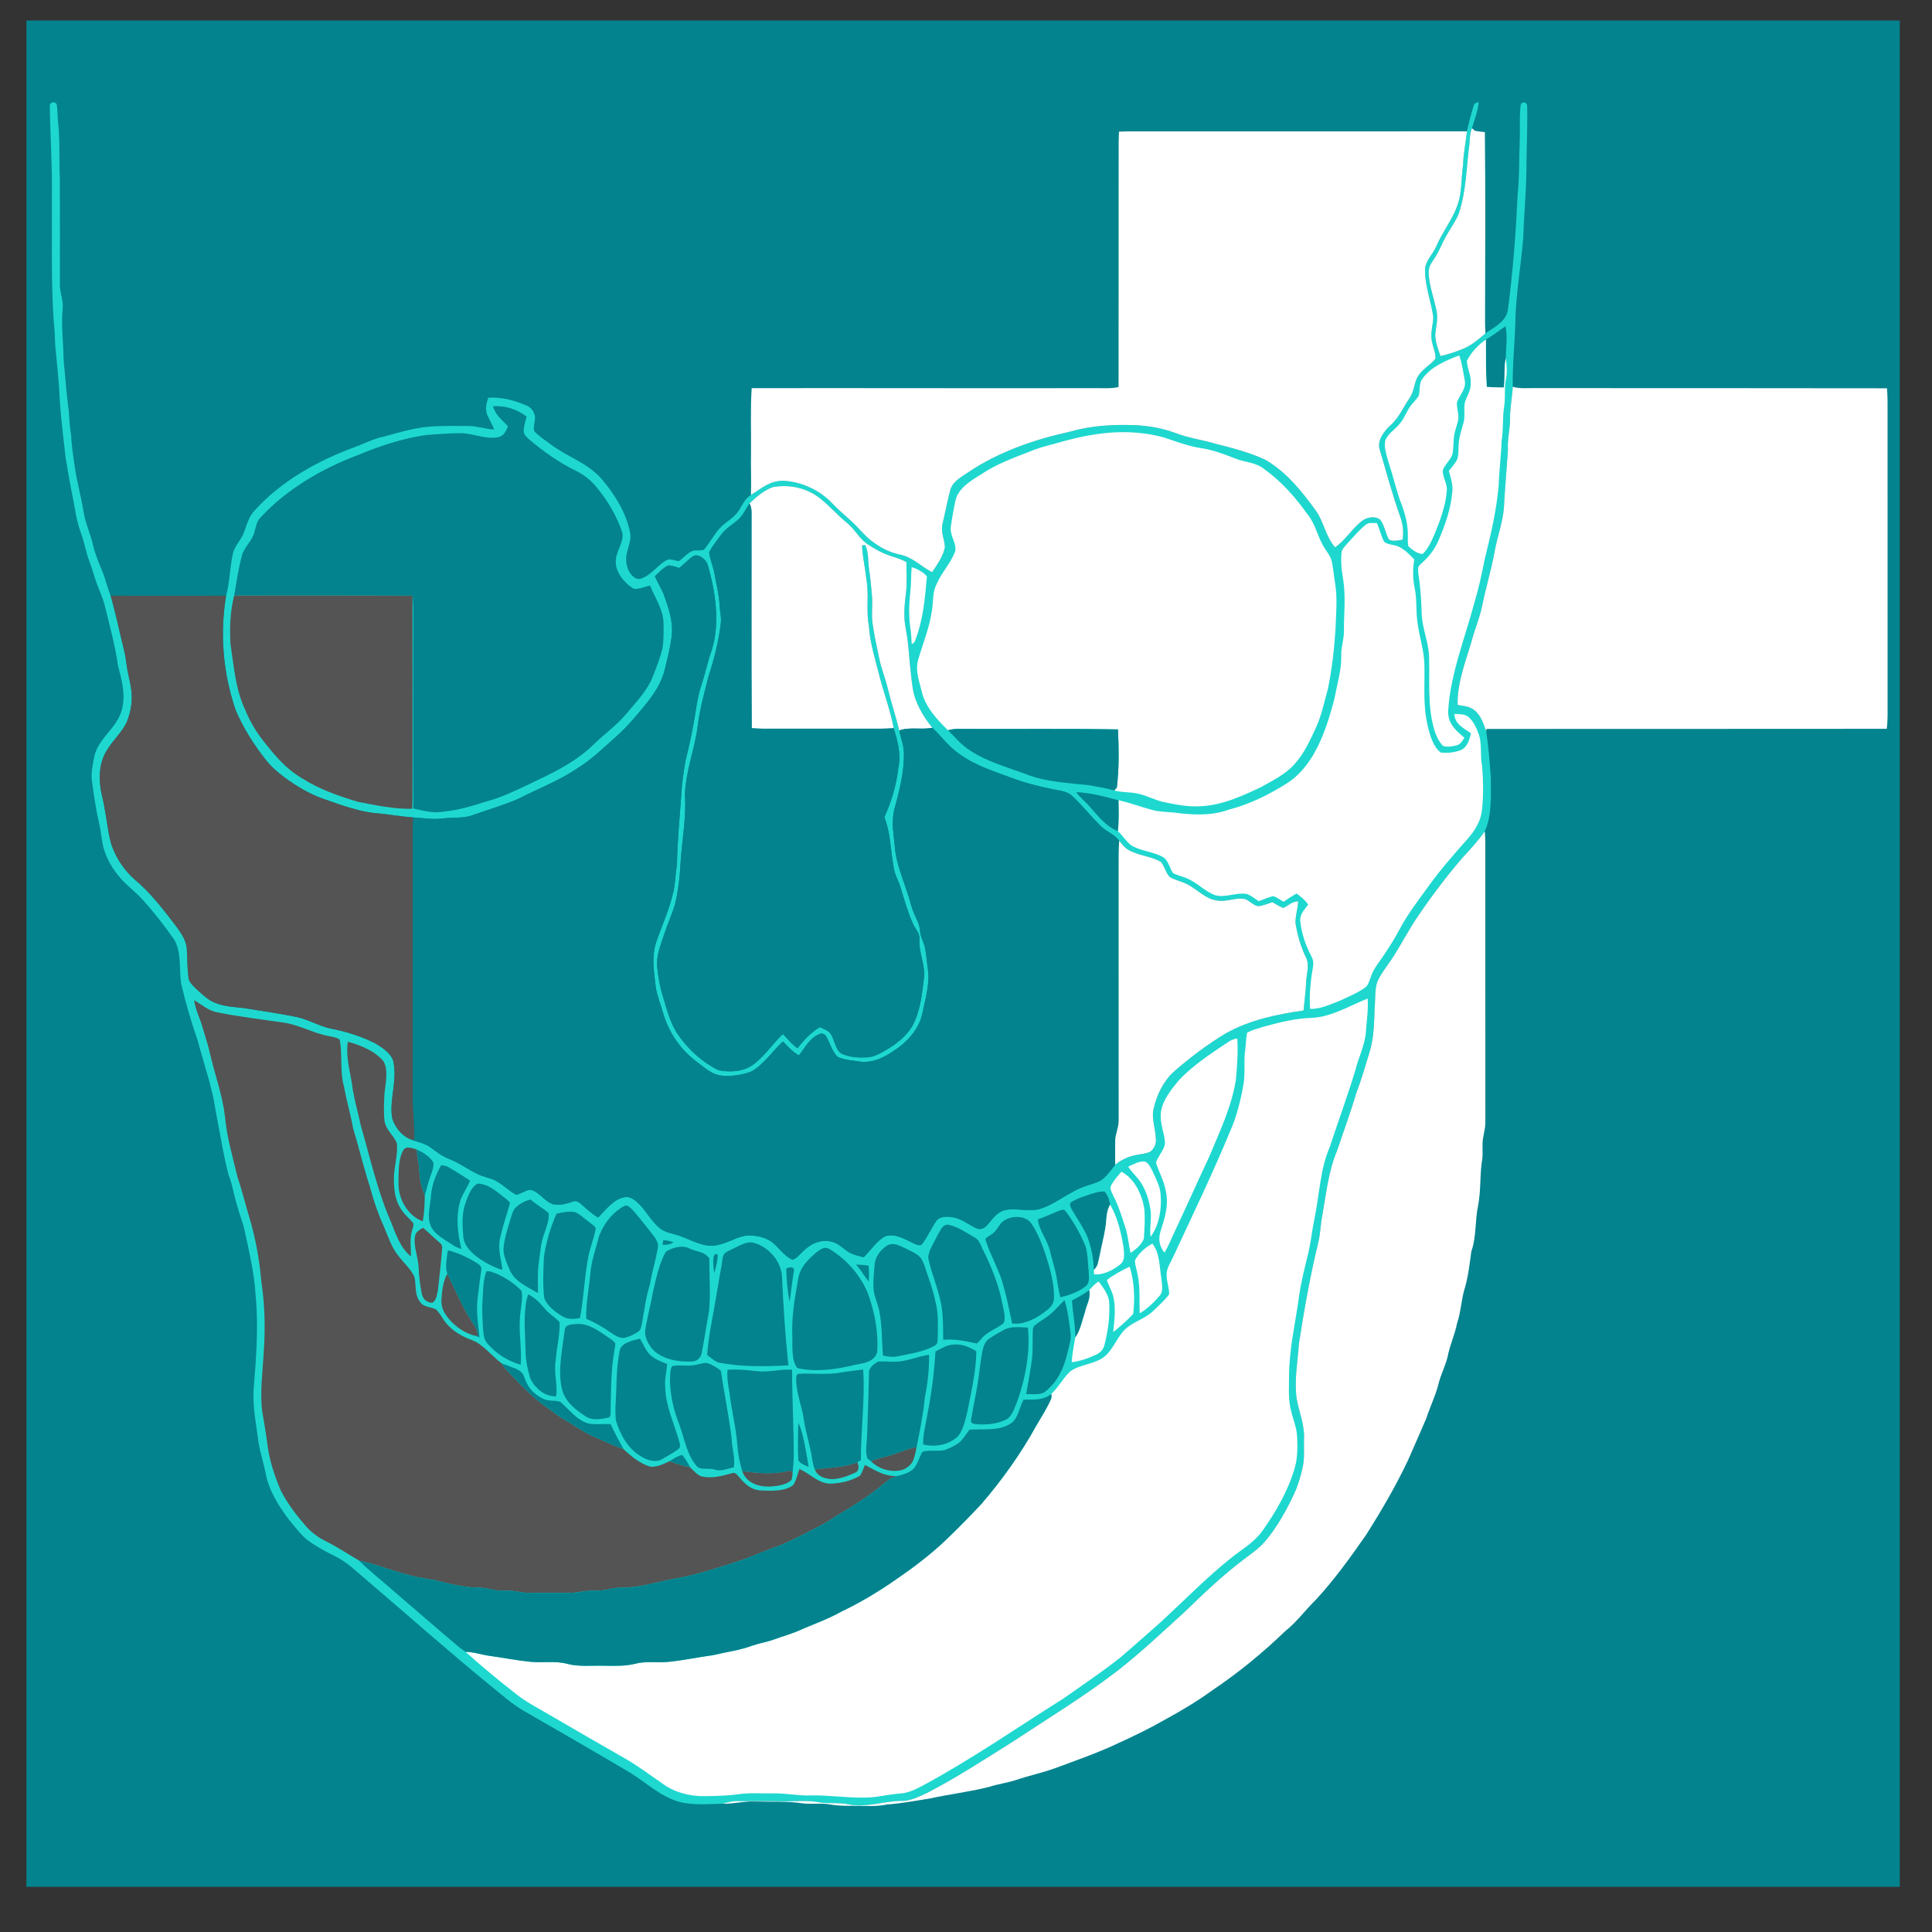
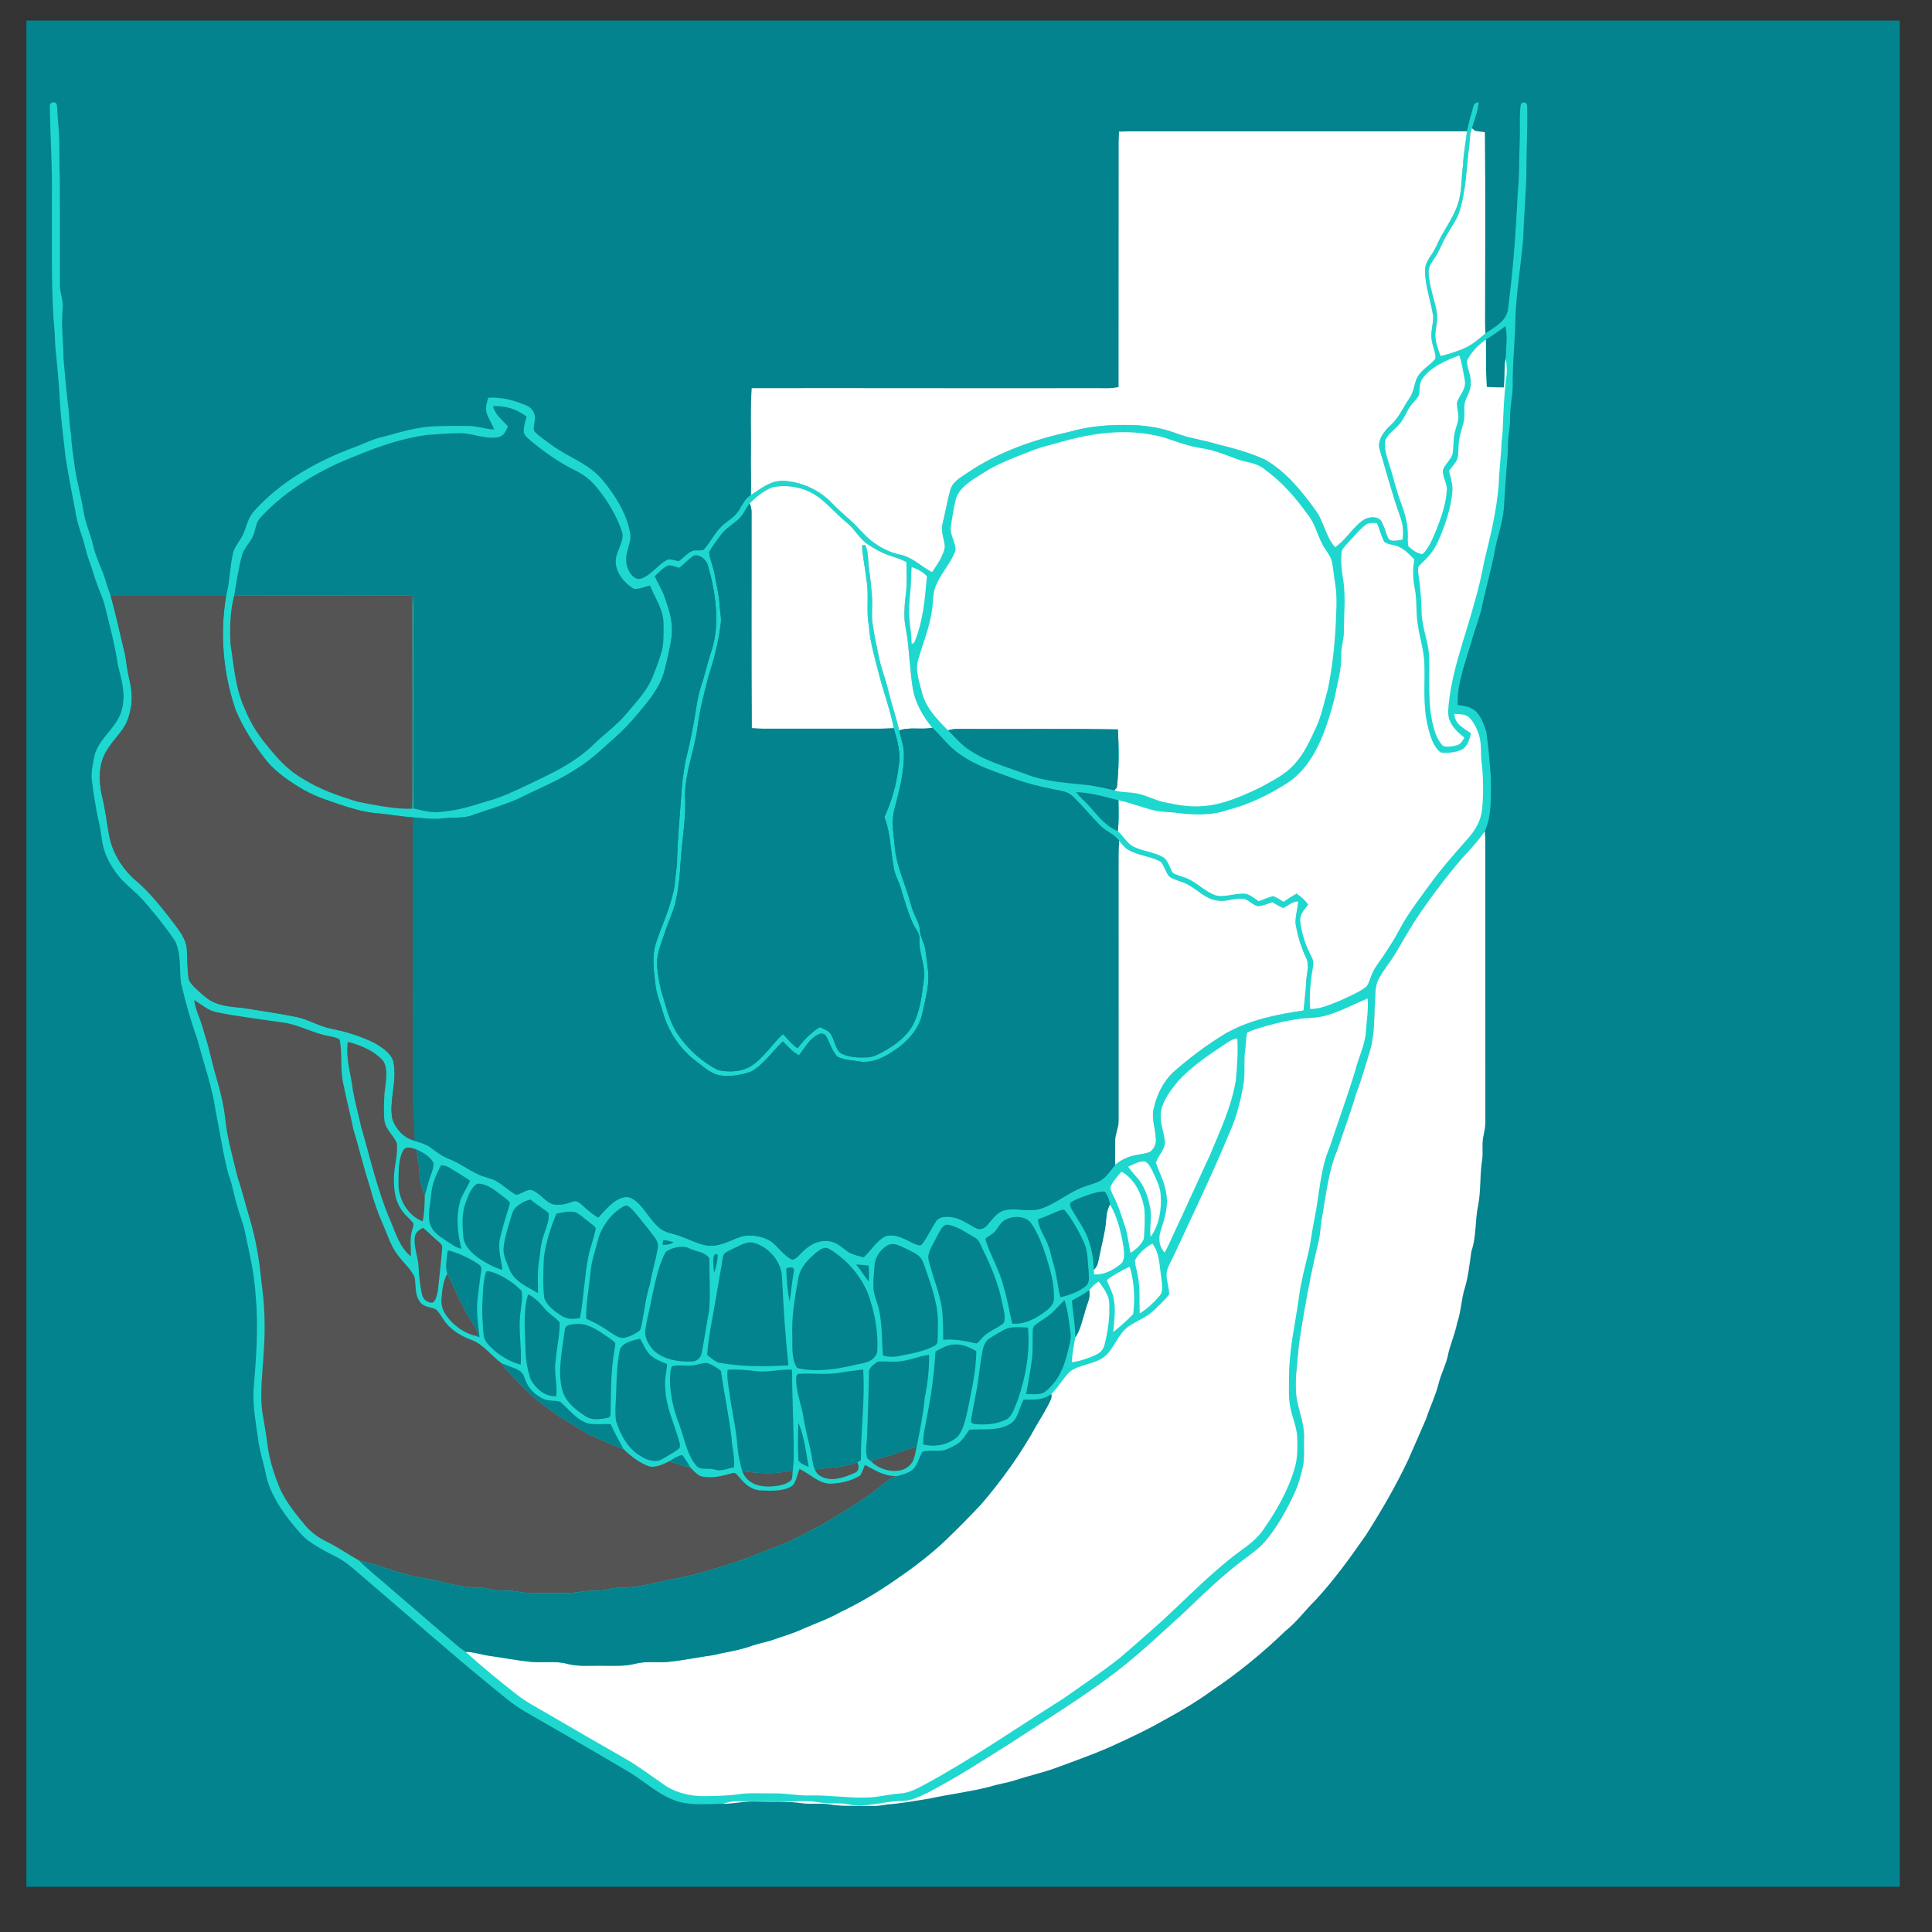
<svg xmlns="http://www.w3.org/2000/svg" width="500" zoomAndPan="magnify" viewBox="0 0 375 375" height="500" preserveAspectRatio="xMidYMid meet" version="1.0">
  <rect x="0" y="0" width="375" height="375" fill="#333333" stroke="none" />
  <defs>
    <clipPath id="c6ff29c087">
      <path d="M 5.121 3.977 L 368.871 3.977 L 368.871 366.227 L 5.121 366.227 Z M 5.121 3.977 " clip-rule="nonzero" />
    </clipPath>
  </defs>
  <g clip-path="url(#c6ff29c087)">
    <path fill="#03838e" d="M 5.125 3.977 L 368.742 3.977 L 368.742 366.531 L 5.125 366.531 Z M 5.125 3.977 " fill-opacity="1" fill-rule="nonzero" />
  </g>
  <path fill="#1ed8cf" d="M 10.977 20.141 C 11.207 21.227 11.125 22.383 11.25 23.488 C 11.668 27.156 11.438 30.789 11.609 34.484 C 11.641 41.344 11.633 48.203 11.621 55.062 C 11.547 56.797 12.375 58.277 12.156 60.023 C 11.84 63.258 12.32 66.367 12.324 69.605 C 12.645 73.035 12.902 76.461 13.355 79.883 C 13.477 81.441 13.52 82.965 13.816 84.504 C 13.875 86.559 14.238 88.566 14.504 90.602 C 14.93 93.57 15.766 96.453 16.23 99.41 C 16.598 101.648 17.57 103.633 18.066 105.852 C 18.516 107.797 19.328 109.562 20.066 111.406 C 20.551 112.809 20.918 114.238 21.469 115.621 C 22.469 119.105 23.199 122.664 24.066 126.184 C 24.324 127.176 24.465 128.188 24.598 129.207 C 24.848 131.109 25.492 132.945 25.562 134.867 C 25.648 136.668 25.285 138.496 24.598 140.156 C 23.684 142.145 21.902 143.656 20.785 145.574 C 19.113 148.141 19.121 151.422 19.754 154.316 C 20.391 156.789 20.668 159.316 21.129 161.84 C 21.668 165.223 23.555 168.391 26.086 170.672 C 29.039 173.109 31.473 176.246 33.797 179.277 C 34.848 180.672 36.156 182.375 36.262 184.18 C 36.375 186.043 36.34 187.941 36.594 189.816 C 36.668 190.594 37.422 191.277 37.938 191.809 C 38.859 192.648 39.785 193.551 40.852 194.215 C 42.898 195.371 45.082 195.395 47.344 195.668 C 50.762 196.227 54.16 196.699 57.559 197.398 C 59.801 197.863 61.746 199.09 63.953 199.59 C 66.957 200.18 69.973 201.074 72.715 202.449 C 74.191 203.312 76.293 204.633 76.43 206.527 C 77.047 210.043 75.496 213.758 76.152 217.152 C 76.695 218.848 78.016 220.492 79.707 221.148 C 81.062 221.695 82.496 221.891 83.617 222.758 C 84.738 223.59 85.809 224.422 87.125 224.922 C 89.105 225.699 90.777 226.965 92.688 227.879 C 93.781 228.406 94.984 228.613 96.094 229.105 C 97.547 229.848 98.73 231.129 100.176 231.891 C 101.148 231.793 102.078 230.875 103.047 230.957 C 104.664 231.324 105.758 233.262 107.363 233.75 C 108.719 233.988 109.961 233.688 111.219 233.207 C 111.953 232.938 112.441 233.438 112.965 233.859 C 113.969 234.754 114.938 235.656 116.117 236.324 C 117.504 234.887 119.047 232.785 121.117 232.398 C 122.078 232.176 122.824 232.641 123.535 233.219 C 125.215 234.641 126.262 236.902 128.008 238.34 C 129.129 239.336 130.938 239.438 132.328 240.047 C 134.234 240.715 136.465 242.008 138.512 241.77 C 140.734 241.598 142.477 240.293 144.527 239.871 C 146.293 239.652 148.285 240.012 149.773 241.031 C 151.051 242.02 152.211 243.793 153.785 244.504 C 154.633 244.367 155.309 243.32 155.965 242.793 C 157.336 241.41 159.25 240.551 161.215 240.957 C 162.516 241.23 163.328 242.031 164.355 242.781 C 165.344 243.531 166.473 243.707 167.641 244.031 C 169.008 242.742 170.195 240.742 171.895 239.934 C 173.719 239.367 175.625 240.504 177.211 241.277 C 177.668 241.461 178.41 241.898 178.875 241.594 C 179.984 240.18 180.727 238.465 181.73 236.98 C 182.418 236.039 183.98 236.082 185 236.285 C 186.801 236.625 188.023 237.727 189.617 238.457 C 190.422 238.77 191.164 238.336 191.676 237.727 C 192.66 236.617 193.418 235.379 194.918 234.918 C 197.066 234.367 199.664 235.277 201.824 234.656 C 204.809 233.75 207.297 231.484 210.242 230.395 C 211.348 229.957 212.57 229.703 213.617 229.145 C 214.754 228.43 215.609 227.105 216.457 226.078 C 217.613 225.137 218.98 224.477 220.449 224.207 C 221.367 224 222.406 223.949 223.266 223.551 C 223.984 222.988 224.484 222.016 224.348 221.09 C 224.289 218.906 223.41 217.051 223.961 215.047 C 224.543 212.496 225.801 209.93 227.719 208.117 C 230.902 205.32 234.289 202.77 237.914 200.578 C 242.645 197.941 247.719 196.91 253.02 196.129 C 253.184 194.273 253.457 192.434 253.523 190.566 C 253.59 189.027 254.23 187.32 253.508 185.891 C 252.488 183.793 251.84 181.52 251.461 179.223 C 251.402 177.809 251.898 176.387 251.98 174.965 C 250.75 174.941 250.141 175.766 249.086 176.234 C 248.34 175.969 247.66 175.5 246.973 175.105 C 246.07 175.398 245.113 175.832 244.156 175.887 C 243.23 175.711 242.492 174.766 241.582 174.488 C 239.648 174.148 238.023 175.191 236.055 174.746 C 233.98 174.465 232.348 172.613 230.508 171.672 C 229.402 171.059 228.062 170.863 227.012 170.184 C 226.25 169.371 226.043 168.09 225.309 167.281 C 223.375 166.133 220.812 166.094 218.859 164.863 C 218.215 164.453 217.719 163.766 217.23 163.184 C 216.199 161.848 214.719 161.43 213.551 160.242 C 211.719 158.406 210.086 156.363 208.211 154.578 C 207.188 153.594 205.984 153.516 204.66 153.25 C 201.992 152.723 199.301 152.074 196.75 151.125 C 193.035 149.742 189.523 148.715 186.246 146.379 C 184.121 144.938 182.836 143.016 180.965 141.262 C 179.16 139.039 177.559 136.336 177.148 133.469 C 176.672 130.395 176.52 127.27 176.16 124.18 C 175.98 122.777 175.625 121.379 175.551 119.984 C 175.477 118.371 175.637 116.785 175.84 115.191 C 176.102 113.184 175.918 111.172 175.938 109.094 C 174.973 108.598 173.965 108.234 172.926 107.918 C 171.293 107.414 169.867 106.59 168.445 105.66 C 166.789 104.594 165.977 102.766 164.422 101.512 C 162.535 99.98 160.957 98.105 159.035 96.625 C 156.469 94.656 153.102 93.965 149.941 94.562 C 148.27 95.195 146.75 96.477 145.477 97.715 C 144.75 98.797 144.211 100.082 143.219 100.918 C 142.109 101.887 140.918 102.527 140.008 103.73 C 139.176 104.848 138.281 105.965 137.645 107.203 C 137.809 108.652 138.465 110.023 138.699 111.473 C 139.055 113.52 139.59 115.461 139.672 117.5 C 139.738 118.73 140.07 119.816 139.895 121.066 C 139.48 124.551 138.594 128.008 137.496 131.344 C 136.723 134.492 135.82 137.684 135.426 140.902 C 134.824 145.617 133.039 149.691 132.953 154.391 C 133.223 158.625 132.406 162.934 132.121 167.168 C 131.953 170.031 131.695 172.816 130.988 175.613 C 130.449 177.469 129.605 179.215 129.02 181.059 C 128.32 183.223 127.328 185.418 127.566 187.738 C 127.758 189.629 128.078 191.527 128.652 193.344 C 129.484 196.043 130.047 198.57 131.688 200.941 C 133.637 203.742 136.336 206.191 139.402 207.699 C 141.43 208.16 143.867 208.055 145.691 206.977 C 148.312 205.297 149.848 202.652 151.965 200.707 C 152.914 201.652 153.672 202.703 154.805 203.457 C 156.047 201.852 157.383 200.438 159.129 199.363 C 159.746 199.645 160.488 199.91 160.988 200.379 C 162.008 201.445 161.996 203.637 163.285 204.477 C 164.773 205.227 166.672 205.32 168.312 205.23 C 169.766 205.164 170.957 204.379 172.195 203.688 C 174.039 202.598 175.891 201.121 177.012 199.273 C 178.637 196.316 178.922 193.188 179.34 189.867 C 179.629 187.242 178.332 184.996 178.449 182.414 C 178.586 181.043 177.672 180.391 177.176 179.227 C 176.223 177.09 175.555 174.789 174.895 172.547 C 174.426 170.902 173.527 169.629 173.391 167.887 C 172.836 164.785 172.809 161.48 171.652 158.625 C 173.039 155.531 173.977 152.453 174.367 149.074 C 174.926 146.363 174.242 143.922 173.469 141.352 C 172.852 138.039 171.68 134.914 170.82 131.672 C 169.973 128.242 168.863 124.953 168.637 121.398 C 168.066 118.387 168.727 115.398 168.148 112.387 C 167.934 110.215 167.406 108.051 167.32 105.871 L 167.93 105.777 C 168.613 107.125 168.465 108.918 168.676 110.406 C 168.938 112.168 169.117 113.938 169.258 115.715 C 169.406 117.52 169.098 119.246 169.371 121.051 C 169.699 123.34 170.188 125.609 170.668 127.871 C 171.07 129.77 171.809 131.559 172.266 133.441 C 172.938 136.254 173.867 138.988 174.551 141.789 C 174.828 143.285 175.461 144.738 175.449 146.23 C 175.512 150.004 174.523 153.562 173.582 157.164 C 172.961 159.66 173.477 161.844 173.68 164.328 C 173.914 167.418 175.227 170.539 176.191 173.473 C 176.66 174.844 176.887 176.176 177.5 177.488 C 177.973 178.516 178.48 179.477 178.566 180.633 C 178.652 181.914 179.379 182.934 179.586 184.191 C 179.809 185.477 179.914 186.781 180.094 188.078 C 180.535 190.844 179.602 193.895 179.043 196.617 C 178.504 199.375 176.566 201.727 174.352 203.363 C 172.16 204.918 170.047 206.246 167.242 206.098 C 165.742 205.832 163.988 205.812 162.613 205.148 C 161.492 204.168 161.082 202.281 160.293 201.055 C 160.008 200.637 159.438 200.5 158.98 200.73 C 157.148 201.516 156.258 203.352 155.078 204.848 C 153.828 204.164 152.949 203.141 151.965 202.145 C 150.008 203.961 148.242 206.594 145.922 207.938 C 144.379 208.598 141.938 208.973 140.281 208.797 C 138.074 208.625 136.652 207.109 134.945 205.859 C 131.906 203.512 129.723 200.207 128.676 196.52 C 128.219 194.93 127.57 193.316 127.289 191.703 C 126.996 188.785 126.434 186.105 127.266 183.199 C 128.281 180.004 129.77 177.012 130.539 173.715 C 131.117 171.797 131.039 169.84 131.398 167.879 C 131.465 163.367 131.902 158.891 132.23 154.391 C 132.336 152.105 132.68 149.828 133.074 147.574 C 133.664 145.25 134.18 142.918 134.602 140.555 C 135.094 137.969 135.301 135.438 136.156 132.926 C 136.895 130.758 137.312 128.508 138.094 126.355 C 139.801 121.09 138.914 114.945 137.387 109.734 C 137.156 108.688 135.719 107.438 134.633 107.898 C 133.617 108.559 132.789 109.496 131.832 110.246 C 131.16 110.066 130.395 109.703 129.691 109.766 C 128.707 110.211 127.871 111.121 127.109 111.867 C 127.68 113.188 128.473 114.359 128.949 115.711 C 129.867 118.301 130.691 120.727 130.371 123.531 C 130.094 125.684 129.551 127.812 129.039 129.918 C 128.445 132.453 126.988 134.652 125.379 136.652 C 123.617 138.805 121.879 140.922 119.805 142.777 C 117.258 145.035 114.93 147.371 112.012 149.172 C 108.359 151.609 104.422 153.098 100.535 155.082 C 97.801 156.254 94.922 157.121 92.113 158.078 C 90.176 158.934 88.23 158.582 86.008 158.852 C 84.023 159.133 82.133 158.773 80.16 158.656 C 77.961 158.508 75.789 158.113 73.59 157.895 C 70.066 157.691 66.527 156.352 63.203 155.211 C 60.266 154.234 57.625 152.664 55.148 150.84 C 53.797 149.82 52.543 148.727 51.508 147.383 C 49.23 144.48 47.223 141.297 45.766 137.902 C 43.316 130.793 42.629 123.039 43.898 115.621 C 44.605 112.961 44.605 110.23 45.188 107.559 C 45.488 105.973 46.816 104.844 47.367 103.312 C 47.949 101.758 48.27 100.293 49.461 99.043 C 54.695 93.281 61.797 89.355 69.051 86.715 C 70.906 86.008 72.609 85.117 74.578 84.734 C 77.672 83.875 80.996 82.871 84.234 82.754 C 86.469 82.664 88.742 82.648 90.977 82.684 C 92.66 82.703 94.23 83.297 95.91 83.367 C 95.551 82.387 95.012 81.504 94.59 80.555 C 94.117 79.387 94.402 78.332 94.785 77.195 C 97.254 77.051 99.609 77.641 101.875 78.578 C 102.73 78.898 103.383 79.395 103.676 80.289 C 104.199 81.355 103.281 82.77 103.742 83.738 C 104.645 84.738 105.871 85.465 106.934 86.285 C 110.309 88.812 114.262 89.91 117 93.234 C 119.387 96.105 121.57 99.598 122.277 103.305 C 122.613 104.613 121.969 106.004 121.68 107.277 C 121.316 108.793 121.594 110.52 122.664 111.695 C 123.055 112.113 123.754 112.543 124.332 112.332 C 126.383 111.758 127.828 109.395 129.656 108.613 C 130.316 108.5 131.062 108.805 131.715 108.941 C 132.84 108.223 133.895 106.648 135.309 106.852 C 135.75 106.859 136.18 106.82 136.594 106.734 C 137.852 105.324 138.715 103.434 140.137 102.098 C 141.27 101.055 142.613 100.387 143.449 99.035 C 144.148 97.922 144.586 96.816 145.754 96.082 C 147.828 94.785 149.371 93.328 151.988 93.312 C 155.508 93.484 159.094 95.109 161.516 97.68 C 162.68 98.895 163.945 99.984 165.191 101.102 C 166.605 102.352 167.645 103.824 169.137 104.969 C 170.785 106.238 172.617 107.23 174.672 107.648 C 177.246 108.191 178.652 109.91 180.918 111.059 C 181.902 109.609 183.121 107.906 183.406 106.152 C 183.301 104.539 182.539 103.277 182.961 101.605 C 183.473 99.492 183.859 97.348 184.41 95.246 C 184.879 93.426 186.492 92.68 187.91 91.684 C 193.82 87.695 200.77 85.309 207.688 83.785 C 211.75 82.621 215.902 82.375 220.109 82.516 C 222.914 82.621 225.664 83.121 228.297 84.102 C 230.746 85.051 233.336 85.348 235.852 86.117 C 239.195 86.949 242.383 87.777 245.543 89.211 C 249.633 91.578 252.57 95.215 255.301 98.98 C 256.996 101.266 257.227 104.047 259.141 106.23 C 261.203 104.852 262.547 102.383 264.59 100.961 C 265.465 100.352 267.082 100.125 267.906 100.902 C 268.711 101.93 268.91 103.484 269.531 104.629 C 270.145 105.238 271.48 104.859 272.254 104.75 C 272.465 103.102 272.32 101.781 271.762 100.219 C 270.227 95.941 269.086 91.559 267.785 87.207 C 267.246 85.484 268.719 83.605 269.922 82.523 C 271.598 80.996 272.293 79.156 273.57 77.301 C 274.418 76.082 274.453 74.734 275.008 73.418 C 275.645 72.117 276.898 71.277 277.953 70.348 C 278.262 70.039 278.699 69.742 278.641 69.25 C 278.527 67.918 277.844 66.727 277.836 65.352 C 277.75 64.023 278.223 62.754 278.195 61.449 C 277.754 58.523 276.613 55.539 276.602 52.566 C 276.527 50.711 278.066 49.477 278.793 47.777 C 279.992 44.977 281.914 42.656 282.898 39.812 C 283.793 37.336 283.59 34.719 283.98 32 C 284.043 29.797 284.504 27.672 284.734 25.492 C 285.051 23.914 285.512 22.363 285.941 20.816 C 286.141 20.055 286.246 20.047 287.008 19.805 C 286.887 21.535 286.176 23.227 285.699 24.891 C 285.293 25.926 285.305 26.969 285.207 28.059 C 284.582 32.684 284.637 36.977 283.133 41.488 C 282.52 42.996 281.492 44.359 280.707 45.785 C 279.902 47.164 279.426 48.645 278.523 49.969 C 277.941 50.91 277.223 51.754 277.293 52.926 C 277.363 55.395 278.395 58.043 278.848 60.438 C 279.156 62.039 278.688 63.426 278.582 64.992 C 278.574 66.367 279.164 67.82 279.594 69.117 C 281.148 68.758 282.668 68.262 284.141 67.641 C 285.766 66.934 287.004 65.84 288.328 64.707 C 290.09 63.457 292.375 62.43 292.703 60.027 C 293.66 52.664 294.234 45.277 294.562 37.859 C 294.961 34.258 294.828 30.648 294.992 27.035 C 295.082 24.77 294.863 22.414 295.199 20.168 C 295.684 19.641 296.473 19.867 296.414 20.641 C 296.52 24.758 296.281 28.945 296.277 33.066 C 296.23 37.449 295.789 41.812 295.66 46.191 C 295.227 51.391 294.316 56.59 294.137 61.801 C 294.086 66.238 293.531 70.629 293.621 75.074 C 293.531 77.18 293.055 79.203 293.105 81.312 C 293.102 83.344 292.551 85.289 292.691 87.344 C 292.434 91.109 292.102 94.867 291.902 98.637 C 291.652 101.555 290.562 104.32 290.078 107.223 C 289.434 110.645 288.43 113.996 287.723 117.406 C 287.23 119.934 286.176 122.258 285.555 124.758 C 284.406 128.535 282.789 132.777 282.93 136.832 C 284.027 137.023 285.121 137.078 286.051 137.762 C 287.406 138.727 287.934 140.438 288.473 141.934 C 288.91 144.875 289.148 147.879 289.359 150.84 C 289.363 154.172 289.633 158.27 288.195 161.348 C 286.875 163.242 285.312 164.914 283.75 166.613 C 280.348 170.594 277.199 174.805 274.328 179.184 C 273.02 181.309 271.812 183.5 270.488 185.617 C 269.582 187.055 268.461 188.391 267.656 189.891 C 266.727 191.574 267.008 193.625 266.824 195.547 C 266.711 198.328 266.707 201.039 265.965 203.754 C 265.109 206.555 264.328 209.371 263.27 212.109 C 262.168 215.871 260.793 219.543 259.555 223.266 C 257.863 227.184 257.395 231.785 256.648 235.98 C 256.289 237.742 256.301 239.531 255.852 241.277 C 254.281 247.738 253.133 254.254 252.117 260.82 C 251.883 264.484 251.191 267.742 251.672 271.461 C 252.148 274.078 253.254 276.664 253.105 279.262 C 253.039 281.125 253.273 283.16 252.816 284.949 C 252.418 286.629 251.977 288.254 251.242 289.828 C 249.727 293.086 247.938 296.348 245.609 299.105 C 244.387 300.555 242.891 301.547 241.395 302.695 C 237.301 305.789 233.609 309.297 229.938 312.871 C 225.648 316.754 221.57 320.641 217.09 324.145 C 210.395 329.328 203.383 333.551 196.359 338.195 C 190.93 341.598 185.645 345.062 179.938 348.008 C 178.41 348.703 176.75 349.578 175.051 349.555 C 171.422 349.566 168.445 350.898 164.773 350.238 C 162.785 349.789 160.789 350.172 158.805 349.797 C 156.504 349.371 154 349.703 151.637 349.629 C 148.793 349.555 145.961 349.629 143.117 349.594 C 142.102 349.562 141.18 349.848 140.211 350.102 C 137.426 350.156 134.27 350.449 131.578 349.668 C 127.785 348.434 125.41 345.961 122.074 343.941 C 115.371 339.973 108.633 336.09 101.887 332.203 C 99.418 330.812 97.406 328.934 95.207 327.188 C 87.047 320.52 79.117 313.473 71.078 306.617 C 69.172 305.008 67.277 303.145 65.02 302.047 C 63.371 301.25 61.773 300.359 60.25 299.34 C 58.625 298.266 57.352 296.477 56.102 294.984 C 54.117 292.383 52.172 289.258 51.578 286.008 C 51.09 283.625 50.281 281.332 50.043 278.91 C 49.613 275.93 49.105 273.078 49.203 270.039 C 49.684 263.969 50.227 257.625 49.625 251.59 C 49.402 247.273 48.406 243.215 47.523 239.012 C 47.168 237.309 46.473 235.719 46.043 234.031 C 45.395 232.031 45.148 229.965 44.359 228.008 C 43.293 223.988 42.707 219.777 41.871 215.703 C 41.199 210.922 39.594 206.684 38.387 202 C 37.109 198.355 36.023 194.625 35.152 190.859 C 34.77 188.305 35.254 184.844 33.848 182.43 C 31.977 179.734 29.938 177.137 27.746 174.691 C 26.457 173.25 24.906 172.102 23.598 170.691 C 22.082 169.008 20.852 167.047 20.191 164.871 C 19.707 163.312 19.676 161.68 19.301 160.066 C 18.617 157.141 18.184 154.176 17.797 151.199 C 17.695 149.688 18.066 148.117 18.352 146.637 C 19.246 143.195 22.656 141.324 23.625 137.879 C 24.461 134.812 23.656 132.148 22.91 129.195 C 22.316 125.133 21.234 121.195 20.254 117.219 C 19.887 115.895 19.273 114.621 18.809 113.312 C 18.25 111.832 17.875 110.289 17.305 108.809 C 16.719 107.301 16.484 105.711 15.949 104.184 C 15.371 102.496 14.848 100.816 14.598 99.047 C 13.922 95.629 13.289 92.203 12.727 88.762 C 12.336 85.094 11.832 81.441 11.617 77.758 C 11.457 74.207 11.059 70.664 10.73 67.125 C 10.672 65.461 10.59 63.816 10.41 62.164 C 9.887 54.047 10.133 45.84 10.074 37.68 C 10.164 31.988 9.742 26.324 9.672 20.637 C 9.605 19.883 10.496 19.605 10.977 20.141 Z M 10.977 20.141 " fill-opacity="1" fill-rule="nonzero" />
  <path fill="#ffffff" d="M 285.699 24.891 C 285.902 25.059 286.102 25.23 286.305 25.398 C 286.934 25.512 287.578 25.578 288.211 25.645 C 288.344 37.453 288.281 49.281 288.25 61.09 C 288.23 62.297 288.246 63.504 288.328 64.707 C 287.004 65.84 285.766 66.934 284.141 67.641 C 282.668 68.262 281.148 68.758 279.594 69.117 C 279.164 67.82 278.574 66.367 278.582 64.992 C 278.688 63.426 279.156 62.039 278.848 60.438 C 278.395 58.043 277.363 55.395 277.293 52.926 C 277.223 51.754 277.941 50.91 278.523 49.969 C 279.426 48.645 279.902 47.164 280.707 45.785 C 281.492 44.359 282.52 42.996 283.133 41.488 C 284.637 36.977 284.582 32.684 285.207 28.059 C 285.305 26.969 285.293 25.926 285.699 24.891 Z M 285.699 24.891 " fill-opacity="1" fill-rule="nonzero" />
  <path fill="#ffffff" d="M 217.195 25.551 C 217.809 25.531 218.426 25.512 219.039 25.5 C 240.938 25.492 262.84 25.512 284.734 25.492 C 284.504 27.672 284.043 29.797 283.98 32 C 283.59 34.719 283.793 37.336 282.898 39.812 C 281.914 42.656 279.992 44.977 278.793 47.777 C 278.066 49.477 276.527 50.711 276.602 52.566 C 276.613 55.539 277.754 58.523 278.195 61.449 C 278.223 62.754 277.75 64.023 277.836 65.352 C 277.844 66.727 278.527 67.918 278.641 69.25 C 278.699 69.742 278.262 70.039 277.953 70.348 C 276.898 71.277 275.645 72.117 275.008 73.418 C 274.453 74.734 274.418 76.082 273.57 77.301 C 272.293 79.156 271.598 80.996 269.922 82.523 C 268.719 83.605 267.246 85.484 267.785 87.207 C 269.086 91.559 270.227 95.941 271.762 100.219 C 272.32 101.781 272.465 103.102 272.254 104.75 C 271.48 104.859 270.145 105.238 269.531 104.629 C 268.91 103.484 268.711 101.93 267.906 100.902 C 267.082 100.125 265.465 100.352 264.59 100.961 C 262.547 102.383 261.203 104.852 259.141 106.23 C 257.227 104.047 256.996 101.266 255.301 98.98 C 252.57 95.215 249.633 91.578 245.543 89.211 C 242.383 87.777 239.195 86.949 235.852 86.117 C 233.336 85.348 230.746 85.051 228.297 84.102 C 225.664 83.121 222.914 82.621 220.109 82.516 C 215.902 82.375 211.75 82.621 207.688 83.785 C 200.77 85.309 193.82 87.695 187.91 91.684 C 186.492 92.68 184.879 93.426 184.41 95.246 C 183.859 97.348 183.473 99.492 182.961 101.605 C 182.539 103.277 183.301 104.539 183.406 106.152 C 183.121 107.906 181.902 109.609 180.918 111.059 C 178.652 109.91 177.246 108.191 174.672 107.648 C 172.617 107.23 170.785 106.238 169.137 104.969 C 167.645 103.824 166.605 102.352 165.191 101.102 C 163.945 99.984 162.68 98.895 161.516 97.68 C 159.094 95.109 155.508 93.484 151.988 93.312 C 149.371 93.328 147.828 94.785 145.754 96.082 C 145.852 93.41 145.715 90.73 145.77 88.051 C 145.828 83.82 145.625 79.566 145.902 75.34 C 168.035 75.309 190.168 75.379 212.297 75.34 C 213.953 75.309 215.48 75.488 217.113 75.125 C 217.129 60.043 217.133 44.957 217.129 29.875 C 217.113 28.434 217.125 26.992 217.195 25.551 Z M 217.195 25.551 " fill-opacity="1" fill-rule="nonzero" />
  <path fill="#03838e" d="M 292.203 63.316 C 292.688 65.273 292.27 67.504 292.277 69.516 C 291.855 71.414 292.184 73.309 291.875 75.219 C 290.777 75.211 289.684 75.172 288.586 75.102 C 288.367 72.047 288.434 68.965 288.418 65.902 C 289.746 65.133 290.938 64.184 292.203 63.316 Z M 292.203 63.316 " fill-opacity="1" fill-rule="nonzero" />
-   <path fill="#ffffff" d="M 288.418 65.902 C 288.434 68.965 288.367 72.047 288.586 75.102 C 289.684 75.172 290.777 75.211 291.875 75.219 C 292.184 73.309 291.855 71.414 292.277 69.516 C 292.457 70.93 292.59 72.297 292.285 73.707 C 291.938 75.406 292.234 77.094 291.973 78.797 C 291.578 81.051 291.855 83.309 291.457 85.57 C 291.383 88.422 290.973 91.23 290.906 94.082 C 290.496 98.961 289.344 103.887 288.16 108.625 C 287.617 111.406 287.016 114.16 286.211 116.879 C 284.367 123.789 281.496 130.863 281.082 138.07 C 281.051 140.465 282.562 141.793 284.246 143.203 C 283.816 143.805 283.551 144.438 282.777 144.66 C 281.949 144.875 280.918 145.062 280.094 144.781 C 279.18 143.859 278.613 142.512 278.293 141.266 C 277.062 136.938 277.527 131.91 277.387 127.43 C 277.266 124.441 276.004 121.914 275.938 118.918 C 275.898 116.902 275.75 114.891 275.52 112.887 C 275.418 111.992 275.164 111.012 275.281 110.113 C 275.461 109.695 275.914 109.379 276.223 109.051 C 277.508 107.898 278.496 106.512 279.199 104.938 C 280.559 101.762 281.668 98.629 281.922 95.148 C 281.961 93.859 281.559 92.617 281.227 91.391 C 281.797 90.672 282.5 89.934 282.871 89.086 C 283.152 88.105 283.055 87 283.148 85.984 C 283.242 84.609 283.707 83.41 284.059 82.098 C 284.422 80.793 284.078 79.383 284.324 78.121 C 284.75 76.738 285.574 75.754 285.473 74.219 C 285.543 72.754 284.727 71.422 284.734 70.012 C 285.543 68.387 286.93 66.93 288.418 65.902 Z M 288.418 65.902 " fill-opacity="1" fill-rule="nonzero" />
+   <path fill="#ffffff" d="M 288.418 65.902 C 288.434 68.965 288.367 72.047 288.586 75.102 C 289.684 75.172 290.777 75.211 291.875 75.219 C 292.184 73.309 291.855 71.414 292.277 69.516 C 292.457 70.93 292.59 72.297 292.285 73.707 C 291.578 81.051 291.855 83.309 291.457 85.57 C 291.383 88.422 290.973 91.23 290.906 94.082 C 290.496 98.961 289.344 103.887 288.16 108.625 C 287.617 111.406 287.016 114.16 286.211 116.879 C 284.367 123.789 281.496 130.863 281.082 138.07 C 281.051 140.465 282.562 141.793 284.246 143.203 C 283.816 143.805 283.551 144.438 282.777 144.66 C 281.949 144.875 280.918 145.062 280.094 144.781 C 279.18 143.859 278.613 142.512 278.293 141.266 C 277.062 136.938 277.527 131.91 277.387 127.43 C 277.266 124.441 276.004 121.914 275.938 118.918 C 275.898 116.902 275.75 114.891 275.52 112.887 C 275.418 111.992 275.164 111.012 275.281 110.113 C 275.461 109.695 275.914 109.379 276.223 109.051 C 277.508 107.898 278.496 106.512 279.199 104.938 C 280.559 101.762 281.668 98.629 281.922 95.148 C 281.961 93.859 281.559 92.617 281.227 91.391 C 281.797 90.672 282.5 89.934 282.871 89.086 C 283.152 88.105 283.055 87 283.148 85.984 C 283.242 84.609 283.707 83.41 284.059 82.098 C 284.422 80.793 284.078 79.383 284.324 78.121 C 284.75 76.738 285.574 75.754 285.473 74.219 C 285.543 72.754 284.727 71.422 284.734 70.012 C 285.543 68.387 286.93 66.93 288.418 65.902 Z M 288.418 65.902 " fill-opacity="1" fill-rule="nonzero" />
  <path fill="#ffffff" d="M 283.242 68.992 C 283.793 70.547 284.016 72.238 284.312 73.859 C 284.633 75.504 283.289 76.66 282.793 78.113 C 282.707 79.16 283.168 80.246 283.062 81.301 C 282.895 82.387 282.414 83.418 282.254 84.516 C 282.062 85.734 282.164 87.02 281.895 88.223 C 281.512 89.32 280.441 90.16 280.055 91.254 C 279.945 92.539 280.926 93.816 280.828 95.145 C 280.66 97.926 279.637 100.715 278.613 103.281 C 277.98 104.715 277.305 106.477 276.109 107.535 C 275.117 107.477 274.094 106.719 273.391 106.051 C 273.188 105.418 273.285 104.676 273.262 104.012 C 273.301 101.863 272.77 99.855 272.027 97.859 C 271.059 95.379 270.523 92.781 269.676 90.258 C 269.266 88.828 268.609 87.113 268.855 85.621 C 269.176 84.406 270.574 83.477 271.395 82.578 C 272.605 81.348 272.969 79.777 274.027 78.48 C 274.449 77.965 274.945 77.484 275.316 76.93 C 275.719 75.84 275.344 74.441 276.117 73.484 C 277.719 71.207 280.711 69.93 283.242 68.992 Z M 283.242 68.992 " fill-opacity="1" fill-rule="nonzero" />
-   <path fill="#ffffff" d="M 293.621 75.074 C 295.023 75.48 296.355 75.309 297.793 75.332 C 320.613 75.34 343.434 75.332 366.258 75.367 C 366.375 76.758 366.387 78.145 366.375 79.539 C 366.375 98.457 366.375 117.379 366.379 136.297 C 366.363 138.031 366.453 139.73 366.215 141.461 C 340.324 141.492 314.41 141.469 288.516 141.488 L 288.473 141.934 C 287.934 140.438 287.406 138.727 286.051 137.762 C 285.121 137.078 284.027 137.023 282.93 136.832 C 282.789 132.777 284.406 128.535 285.555 124.758 C 286.176 122.258 287.23 119.934 287.723 117.406 C 288.43 113.996 289.434 110.645 290.078 107.223 C 290.562 104.32 291.652 101.555 291.902 98.637 C 292.102 94.867 292.434 91.109 292.691 87.344 C 292.551 85.289 293.102 83.344 293.105 81.312 C 293.055 79.203 293.531 77.18 293.621 75.074 Z M 293.621 75.074 " fill-opacity="1" fill-rule="nonzero" />
  <path fill="#03838e" d="M 95.699 78.844 C 98.156 78.703 100.25 79.406 102.219 80.852 C 101.996 81.793 101.605 82.828 101.66 83.801 C 101.75 84.453 102.211 84.82 102.66 85.242 C 105.457 87.629 108.465 89.746 111.773 91.375 C 113.355 92.148 114.613 93.148 115.734 94.5 C 117.895 97.094 119.711 100.094 120.766 103.305 C 121.242 105.125 119.48 107.078 119.52 108.984 C 119.469 111.113 121.23 113.176 122.949 114.25 C 123.906 114.492 125.215 113.812 126.188 113.656 C 127.113 116.047 128.82 118.426 128.789 121.043 C 128.809 122.684 128.859 124.387 128.555 126 C 128.094 127.797 127.414 129.551 126.73 131.277 C 125.637 134.09 123.48 136.25 121.586 138.531 C 119.66 140.852 117.34 142.434 115.18 144.547 C 112.137 147.5 108.594 149.383 104.809 151.199 C 102.016 152.535 99.145 153.984 96.223 155.023 C 92.926 155.965 89.809 157.176 86.363 157.5 C 84.207 157.949 82.305 157.387 80.219 156.926 C 80.16 145.086 80.219 133.242 80.207 121.398 C 80.184 119.43 80.293 117.566 80.066 115.621 C 68.531 115.551 56.996 115.602 45.457 115.586 C 45.918 112.895 46.281 110.238 47.023 107.594 C 47.484 106.141 48.887 104.992 49.316 103.492 C 49.668 102.301 49.75 101.195 50.707 100.289 C 55.703 94.922 62.473 90.984 69.285 88.395 C 73.68 86.582 78.078 85.074 82.809 84.422 C 84.934 84.266 87.07 84.098 89.199 84.078 C 91.723 84.047 94.238 85.34 96.656 84.859 C 97.797 84.637 98.191 83.719 98.59 82.75 C 97.43 81.461 96.156 80.594 95.699 78.844 Z M 95.699 78.844 " fill-opacity="1" fill-rule="nonzero" />
  <path fill="#ffffff" d="M 225.773 84.871 C 228.246 85.676 230.633 86.613 233.227 87 C 235.5 87.348 237.602 88.152 239.723 88.984 C 241.824 89.824 243.711 89.676 245.449 91.094 C 248.758 93.48 251.398 96.484 253.762 99.789 C 255.25 101.613 255.629 103.703 256.707 105.727 C 257.359 106.945 258.301 107.844 258.559 109.215 C 258.809 110.543 258.918 111.902 259.148 113.234 C 259.629 116.258 259.32 119.074 259.223 122.109 C 258.961 126.055 258.531 129.953 257.719 133.824 C 257.027 136.262 256.508 138.875 255.461 141.152 C 254.277 143.711 253.176 146.203 251.266 148.316 C 249.5 150.332 246.855 151.59 244.531 152.898 C 240.75 154.645 237.121 156.34 232.875 156.496 C 230.457 156.641 228.18 156.148 225.836 155.668 C 224.074 155.27 222.582 154.402 220.809 154.035 C 219.301 153.703 217.785 153.855 216.285 153.426 C 216.453 153.234 216.617 153.047 216.785 152.859 C 217.23 149.129 217.176 145.324 216.996 141.578 C 206.684 141.391 196.363 141.543 186.047 141.477 C 185.336 141.461 184.688 141.555 184.008 141.746 C 181.902 139.684 179.531 137.16 178.91 134.188 C 178.41 132.223 177.617 130.113 178.215 128.082 C 179.145 124.809 180.402 121.91 180.879 118.555 C 181.223 116.668 180.918 115.031 181.84 113.285 C 182.812 111.031 184.672 109.172 185.445 106.859 C 185.621 105.371 184.312 103.836 184.551 102.242 C 184.797 100.523 185.109 98.73 185.484 97.035 C 186.074 94.703 188.527 93.25 190.434 92.07 C 193.527 89.988 196.91 88.805 200.348 87.457 C 202.297 86.656 204.316 86.285 206.324 85.672 C 212.766 83.887 219.223 83.121 225.773 84.871 Z M 225.773 84.871 " fill-opacity="1" fill-rule="nonzero" />
  <path fill="#ffffff" d="M 149.941 94.562 C 153.102 93.965 156.469 94.656 159.035 96.625 C 160.957 98.105 162.535 99.98 164.422 101.512 C 165.977 102.766 166.789 104.594 168.445 105.66 C 169.867 106.59 171.293 107.414 172.926 107.918 C 173.965 108.234 174.973 108.598 175.938 109.094 C 175.918 111.172 176.102 113.184 175.84 115.191 C 175.637 116.785 175.477 118.371 175.551 119.984 C 175.625 121.379 175.98 122.777 176.16 124.18 C 176.52 127.27 176.672 130.395 177.148 133.469 C 177.559 136.336 179.16 139.039 180.965 141.262 C 178.883 141.699 176.516 141.047 174.551 141.789 C 173.867 138.988 172.938 136.254 172.266 133.441 C 171.809 131.559 171.07 129.77 170.668 127.871 C 170.188 125.609 169.699 123.34 169.371 121.051 C 169.098 119.246 169.406 117.52 169.258 115.715 C 169.117 113.938 168.938 112.168 168.676 110.406 C 168.465 108.918 168.613 107.125 167.93 105.777 L 167.32 105.871 C 167.406 108.051 167.934 110.215 168.148 112.387 C 168.727 115.398 168.066 118.387 168.637 121.398 C 168.863 124.953 169.973 128.242 170.82 131.672 C 171.68 134.914 172.852 138.039 173.469 141.352 C 171.988 141.445 170.504 141.453 169.02 141.438 C 162.75 141.434 156.484 141.438 150.215 141.438 C 148.777 141.449 147.34 141.469 145.902 141.348 C 145.809 127.371 145.887 113.383 145.863 99.402 C 145.867 98.754 145.754 98.289 145.477 97.715 C 146.75 96.477 148.27 95.195 149.941 94.562 Z M 149.941 94.562 " fill-opacity="1" fill-rule="nonzero" />
  <path fill="#03838e" d="M 145.477 97.715 C 145.754 98.289 145.867 98.754 145.863 99.402 C 145.887 113.383 145.809 127.371 145.902 141.348 C 147.34 141.469 148.777 141.449 150.215 141.438 C 156.484 141.438 162.75 141.434 169.02 141.438 C 170.504 141.453 171.988 141.445 173.469 141.352 C 174.242 143.922 174.926 146.363 174.367 149.074 C 173.977 152.453 173.039 155.531 171.652 158.625 C 172.809 161.48 172.836 164.785 173.391 167.887 C 173.527 169.629 174.426 170.902 174.895 172.547 C 175.555 174.789 176.223 177.09 177.176 179.227 C 177.672 180.391 178.586 181.043 178.449 182.414 C 178.332 184.996 179.629 187.242 179.34 189.867 C 178.922 193.188 178.637 196.316 177.012 199.273 C 175.891 201.121 174.039 202.598 172.195 203.688 C 170.957 204.379 169.766 205.164 168.312 205.23 C 166.672 205.32 164.773 205.227 163.285 204.477 C 161.996 203.637 162.008 201.445 160.988 200.379 C 160.488 199.91 159.746 199.645 159.129 199.363 C 157.383 200.438 156.047 201.852 154.805 203.457 C 153.672 202.703 152.914 201.652 151.965 200.707 C 149.848 202.652 148.312 205.297 145.691 206.977 C 143.867 208.055 141.43 208.16 139.402 207.699 C 136.336 206.191 133.637 203.742 131.688 200.941 C 130.047 198.57 129.484 196.043 128.652 193.344 C 128.078 191.527 127.758 189.629 127.566 187.738 C 127.328 185.418 128.32 183.223 129.02 181.059 C 129.605 179.215 130.449 177.469 130.988 175.613 C 131.695 172.816 131.953 170.031 132.121 167.168 C 132.406 162.934 133.223 158.625 132.953 154.391 C 133.039 149.691 134.824 145.617 135.426 140.902 C 135.82 137.684 136.723 134.492 137.496 131.344 C 138.594 128.008 139.48 124.551 139.895 121.066 C 140.07 119.816 139.738 118.73 139.672 117.5 C 139.59 115.461 139.055 113.52 138.699 111.473 C 138.465 110.023 137.809 108.652 137.645 107.203 C 138.281 105.965 139.176 104.848 140.008 103.73 C 140.918 102.527 142.109 101.887 143.219 100.918 C 144.211 100.082 144.75 98.797 145.477 97.715 Z M 145.477 97.715 " fill-opacity="1" fill-rule="nonzero" />
  <path fill="#ffffff" d="M 267.25 101.527 C 267.77 102.703 268.07 103.984 268.641 105.133 C 269.254 105.723 270.535 105.715 271.324 106.043 C 272.551 106.547 273.609 107.641 274.512 108.594 C 274.199 110.5 274.203 112.188 274.574 114.086 C 275.074 116.422 274.785 118.77 275.172 121.113 C 275.555 123.887 276.449 126.379 276.48 129.203 C 276.562 133.203 276.176 136.992 277.129 140.941 C 277.523 142.625 278.18 145.039 279.668 146.066 C 280.953 146.215 282.414 146.066 283.613 145.559 C 284.84 144.973 285.215 143.551 285.52 142.344 C 284.086 141.281 282.398 140.617 282.285 138.57 C 283.164 138.621 284.297 138.555 285.02 139.152 C 285.918 139.926 286.512 141.129 286.914 142.234 C 287.754 144.379 287.223 146.473 287.684 148.777 C 287.91 151.434 287.945 154.41 287.672 157.059 C 287.461 159.297 286.359 161.129 284.902 162.781 C 282.199 165.812 279.57 168.816 277.199 172.117 C 275.223 174.848 273.238 177.406 271.648 180.395 C 270.742 182.16 269.645 183.805 268.559 185.465 C 267.676 186.805 266.676 187.902 266.137 189.453 C 265.836 190.121 265.668 191.07 265.117 191.574 C 263.582 192.715 261.723 193.461 259.992 194.27 C 258.152 194.973 256.258 195.895 254.289 195.82 C 254.102 193.141 254.375 190.375 254.844 187.738 C 254.98 186.93 254.914 186.324 254.535 185.598 C 253.422 183.539 252.648 181.195 252.391 178.867 C 252.227 177.449 253.156 176.648 253.914 175.594 C 253.312 174.691 252.527 174.047 251.652 173.43 C 250.793 173.93 249.957 174.457 249.141 175.031 C 248.48 174.66 247.82 174.137 247.086 173.934 C 246.141 174.184 245.238 174.594 244.316 174.914 C 243.609 174.434 242.887 173.867 242.09 173.543 C 240.176 173.117 237.789 174.332 235.844 173.75 C 233.941 173.055 232.414 171.387 230.547 170.555 C 229.629 170.129 228.598 169.949 227.699 169.484 C 227.043 168.57 226.781 167.02 225.809 166.402 C 223.941 165.301 221.449 165.227 219.602 164.098 C 218.586 163.352 217.926 162.164 216.973 161.324 C 217.195 159.312 217.137 157.344 217.094 155.328 C 219.328 155.809 221.449 156.637 223.656 157.211 C 225.07 157.598 226.465 157.586 227.91 157.715 C 231.348 158.195 235.203 158.387 238.504 157.152 C 242.539 156.117 246.203 154.289 249.723 152.09 C 251.969 150.672 253.66 148.633 255 146.363 C 256.949 142.945 258.02 139.352 259.027 135.578 C 259.523 132.82 260.359 130.266 260.336 127.43 C 260.242 125.719 260.883 124.16 260.855 122.465 C 260.844 119.055 261.234 115.938 260.719 112.539 C 260.418 110.758 260.176 108.816 260.43 107.016 C 260.609 106.41 261.188 105.895 261.582 105.418 C 262.727 104.215 263.801 102.852 265.117 101.84 C 265.68 101.355 266.547 101.555 267.25 101.527 Z M 267.25 101.527 " fill-opacity="1" fill-rule="nonzero" />
  <path fill="#03838e" d="M 134.633 107.898 C 135.719 107.438 137.156 108.688 137.387 109.734 C 138.914 114.945 139.801 121.09 138.094 126.355 C 137.312 128.508 136.895 130.758 136.156 132.926 C 135.301 135.438 135.094 137.969 134.602 140.555 C 134.18 142.918 133.664 145.25 133.074 147.574 C 132.68 149.828 132.336 152.105 132.23 154.391 C 131.902 158.891 131.465 163.367 131.398 167.879 C 131.039 169.84 131.117 171.797 130.539 173.715 C 129.77 177.012 128.281 180.004 127.266 183.199 C 126.434 186.105 126.996 188.785 127.289 191.703 C 127.57 193.316 128.219 194.93 128.676 196.52 C 129.723 200.207 131.906 203.512 134.945 205.859 C 136.652 207.109 138.074 208.625 140.281 208.797 C 141.938 208.973 144.379 208.598 145.922 207.938 C 148.242 206.594 150.008 203.961 151.965 202.145 C 152.949 203.141 153.828 204.164 155.078 204.848 C 156.258 203.352 157.148 201.516 158.98 200.73 C 159.438 200.5 160.008 200.637 160.293 201.055 C 161.082 202.281 161.492 204.168 162.613 205.148 C 163.988 205.812 165.742 205.832 167.242 206.098 C 170.047 206.246 172.16 204.918 174.352 203.363 C 176.566 201.727 178.504 199.375 179.043 196.617 C 179.602 193.895 180.535 190.844 180.094 188.078 C 179.914 186.781 179.809 185.477 179.586 184.191 C 179.379 182.934 178.652 181.914 178.566 180.633 C 178.48 179.477 177.973 178.516 177.5 177.488 C 176.887 176.176 176.66 174.844 176.191 173.473 C 175.227 170.539 173.914 167.418 173.68 164.328 C 173.477 161.844 172.961 159.66 173.582 157.164 C 174.523 153.562 175.512 150.004 175.449 146.23 C 175.461 144.738 174.828 143.285 174.551 141.789 C 176.516 141.047 178.883 141.699 180.965 141.262 C 182.836 143.016 184.121 144.938 186.246 146.379 C 189.523 148.715 193.035 149.742 196.75 151.125 C 199.301 152.074 201.992 152.723 204.66 153.25 C 205.984 153.516 207.188 153.594 208.211 154.578 C 210.086 156.363 211.719 158.406 213.551 160.242 C 214.719 161.43 216.199 161.848 217.23 163.184 C 217.117 164.984 217.113 166.777 217.125 168.582 C 217.125 184.902 217.129 201.227 217.129 217.547 C 217.137 218.918 216.473 220.074 216.457 221.434 C 216.434 222.98 216.461 224.531 216.457 226.078 C 215.609 227.105 214.754 228.43 213.617 229.145 C 212.57 229.703 211.348 229.957 210.242 230.395 C 207.297 231.484 204.809 233.75 201.824 234.656 C 199.664 235.277 197.066 234.367 194.918 234.918 C 193.418 235.379 192.66 236.617 191.676 237.727 C 191.164 238.336 190.422 238.77 189.617 238.457 C 188.023 237.727 186.801 236.625 185 236.285 C 183.98 236.082 182.418 236.039 181.73 236.98 C 180.727 238.465 179.984 240.18 178.875 241.594 C 178.41 241.898 177.668 241.461 177.211 241.277 C 175.625 240.504 173.719 239.367 171.895 239.934 C 170.195 240.742 169.008 242.742 167.641 244.031 C 166.473 243.707 165.344 243.531 164.355 242.781 C 163.328 242.031 162.516 241.23 161.215 240.957 C 159.25 240.551 157.336 241.41 155.965 242.793 C 155.309 243.32 154.633 244.367 153.785 244.504 C 152.211 243.793 151.051 242.02 149.773 241.031 C 148.285 240.012 146.293 239.652 144.527 239.871 C 142.477 240.293 140.734 241.598 138.512 241.77 C 136.465 242.008 134.234 240.715 132.328 240.047 C 130.938 239.438 129.129 239.336 128.008 238.34 C 126.262 236.902 125.215 234.641 123.535 233.219 C 122.824 232.641 122.078 232.176 121.117 232.398 C 119.047 232.785 117.504 234.887 116.117 236.324 C 114.938 235.656 113.969 234.754 112.965 233.859 C 112.441 233.438 111.953 232.938 111.219 233.207 C 109.961 233.688 108.719 233.988 107.363 233.75 C 105.758 233.262 104.664 231.324 103.047 230.957 C 102.078 230.875 101.148 231.793 100.176 231.891 C 98.73 231.129 97.547 229.848 96.094 229.105 C 94.984 228.613 93.781 228.406 92.688 227.879 C 90.777 226.965 89.105 225.699 87.125 224.922 C 85.809 224.422 84.738 223.59 83.617 222.758 C 82.496 221.891 81.062 221.695 79.707 221.148 C 79.941 221.188 80.176 221.227 80.41 221.262 C 80.531 218.703 80.129 216.188 80.117 213.633 C 80.117 196.961 80.113 180.289 80.113 163.613 C 80.117 161.961 80.082 160.312 80.16 158.656 C 82.133 158.773 84.023 159.133 86.008 158.852 C 88.23 158.582 90.176 158.934 92.113 158.078 C 94.922 157.121 97.801 156.254 100.535 155.082 C 104.422 153.098 108.359 151.609 112.012 149.172 C 114.93 147.371 117.258 145.035 119.805 142.777 C 121.879 140.922 123.617 138.805 125.379 136.652 C 126.988 134.652 128.445 132.453 129.039 129.918 C 129.551 127.812 130.094 125.684 130.371 123.531 C 130.691 120.727 129.867 118.301 128.949 115.711 C 128.473 114.359 127.68 113.188 127.109 111.867 C 127.871 111.121 128.707 110.211 129.691 109.766 C 130.395 109.703 131.16 110.066 131.832 110.246 C 132.789 109.496 133.617 108.559 134.633 107.898 Z M 134.633 107.898 " fill-opacity="1" fill-rule="nonzero" />
  <path fill="#ffffff" d="M 176.969 110.09 C 178.039 110.406 179.203 111.012 179.914 111.887 C 179.52 116.305 179.188 120.449 177.52 124.59 C 177.402 124.773 177.215 124.91 176.965 125.004 C 176.906 124.043 176.867 123.082 176.734 122.125 C 176.355 119.672 176.43 117.121 176.715 114.66 C 176.891 113.137 176.785 111.609 176.969 110.09 Z M 176.969 110.09 " fill-opacity="1" fill-rule="nonzero" />
  <path fill="#545454" d="M 21.469 115.621 C 28.945 115.633 36.418 115.645 43.898 115.621 C 42.629 123.039 43.316 130.793 45.766 137.902 C 47.223 141.297 49.23 144.48 51.508 147.383 C 52.543 148.727 53.797 149.82 55.148 150.84 C 57.625 152.664 60.266 154.234 63.203 155.211 C 66.527 156.352 70.066 157.691 73.59 157.895 C 75.789 158.113 77.961 158.508 80.16 158.656 C 80.082 160.312 80.117 161.961 80.113 163.613 C 80.113 180.289 80.117 196.961 80.117 213.633 C 80.129 216.188 80.531 218.703 80.41 221.262 C 80.176 221.227 79.941 221.188 79.707 221.148 C 78.016 220.492 76.695 218.848 76.152 217.152 C 75.496 213.758 77.047 210.043 76.43 206.527 C 76.293 204.633 74.191 203.312 72.715 202.449 C 69.973 201.074 66.957 200.18 63.953 199.59 C 61.746 199.09 59.801 197.863 57.559 197.398 C 54.16 196.699 50.762 196.227 47.344 195.668 C 45.082 195.395 42.898 195.371 40.852 194.215 C 39.785 193.551 38.859 192.648 37.938 191.809 C 37.422 191.277 36.668 190.594 36.594 189.816 C 36.34 187.941 36.375 186.043 36.262 184.18 C 36.156 182.375 34.848 180.672 33.797 179.277 C 31.473 176.246 29.039 173.109 26.086 170.672 C 23.555 168.391 21.668 165.223 21.129 161.84 C 20.668 159.316 20.391 156.789 19.754 154.316 C 19.121 151.422 19.113 148.141 20.785 145.574 C 21.902 143.656 23.684 142.145 24.598 140.156 C 25.285 138.496 25.648 136.668 25.562 134.867 C 25.492 132.945 24.848 131.109 24.598 129.207 C 24.465 128.188 24.324 127.176 24.066 126.184 C 23.199 122.664 22.469 119.105 21.469 115.621 Z M 21.469 115.621 " fill-opacity="1" fill-rule="nonzero" />
  <path fill="#545454" d="M 45.457 115.586 C 56.996 115.602 68.531 115.551 80.066 115.621 C 80.098 128.305 80.062 140.996 80.074 153.68 C 80.086 154.785 80.066 155.879 80.02 156.984 C 76.512 157.07 72.914 156.293 69.473 155.633 C 65.617 154.469 61.938 153.199 58.527 151.008 C 55.52 149.238 53.438 146.742 51.301 144.051 C 49.754 142.117 48.535 140.098 47.605 137.801 C 45.688 133.762 45.406 129.371 44.734 124.949 C 44.57 121.84 44.668 118.609 45.457 115.586 Z M 45.457 115.586 " fill-opacity="1" fill-rule="nonzero" />
  <path fill="#03838e" d="M 186.047 141.477 C 196.363 141.543 206.684 141.391 216.996 141.578 C 217.176 145.324 217.23 149.129 216.785 152.859 C 216.617 153.047 216.453 153.234 216.285 153.426 C 214.723 153 213.125 152.73 211.535 152.434 C 207.473 151.977 202.879 151.793 199.074 150.238 C 195.539 148.922 191.5 147.812 188.344 145.707 C 186.609 144.625 185.434 143.172 184.008 141.746 C 184.688 141.555 185.336 141.461 186.047 141.477 Z M 186.047 141.477 " fill-opacity="1" fill-rule="nonzero" />
  <path fill="#03838e" d="M 208.906 153.75 C 211.66 153.859 214.438 154.629 217.094 155.328 C 217.137 157.344 217.195 159.312 216.973 161.324 C 214.527 160.34 213.07 158.285 211.352 156.398 C 210.547 155.453 209.582 154.793 208.906 153.75 Z M 208.906 153.75 " fill-opacity="1" fill-rule="nonzero" />
  <path fill="#ffffff" d="M 288.195 161.348 C 288.363 163.055 288.285 164.746 288.297 166.453 C 288.297 183.598 288.297 200.746 288.305 217.891 C 288.297 218.867 288.07 219.781 287.887 220.73 C 287.609 222.18 287.883 223.516 287.703 224.988 C 287.199 227.953 287.484 230.965 286.91 233.93 C 286.266 236.949 286.613 239.945 285.586 242.902 C 285.258 245.262 285.016 247.578 284.355 249.887 C 283.621 252.176 283.602 254.562 282.816 256.844 C 282.391 259.047 281.43 261.051 281 263.246 C 280.582 265.082 279.676 266.73 279.227 268.562 C 278.648 270.91 277.566 273.047 276.824 275.348 C 275.641 278.059 274.48 280.777 273.273 283.48 C 270.883 288.512 268.086 293.312 265.094 298.008 C 262.043 302.391 258.961 306.664 255.332 310.59 C 253.336 312.531 251.746 314.777 249.551 316.523 C 245.113 320.789 240.375 324.699 235.254 328.125 C 232.332 330.254 229.227 332.09 226.051 333.82 C 223.223 335.445 220.293 336.863 217.332 338.219 C 213.262 340.172 208.898 341.68 204.676 343.246 C 202.262 344.109 199.758 344.637 197.336 345.457 C 195.629 346.027 193.848 346.25 192.133 346.793 C 188.238 347.801 184.293 348.242 180.355 349.109 C 177.652 349.531 174.973 350.051 172.238 350.238 C 169.969 350.73 167.766 350.484 165.469 350.504 C 164.035 350.504 162.613 350.516 161.195 350.25 C 159.406 349.934 157.684 350.227 155.891 350.039 C 152.863 349.566 149.742 349.77 146.668 349.672 C 144.484 349.57 142.391 350.152 140.211 350.102 C 141.18 349.848 142.102 349.562 143.117 349.594 C 145.961 349.629 148.793 349.555 151.637 349.629 C 154 349.703 156.504 349.371 158.805 349.797 C 160.789 350.172 162.785 349.789 164.773 350.238 C 168.445 350.898 171.422 349.566 175.051 349.555 C 176.75 349.578 178.41 348.703 179.938 348.008 C 185.645 345.062 190.93 341.598 196.359 338.195 C 203.383 333.551 210.395 329.328 217.09 324.145 C 221.57 320.641 225.648 316.754 229.938 312.871 C 233.609 309.297 237.301 305.789 241.395 302.695 C 242.891 301.547 244.387 300.555 245.609 299.105 C 247.938 296.348 249.727 293.086 251.242 289.828 C 251.977 288.254 252.418 286.629 252.816 284.949 C 253.273 283.16 253.039 281.125 253.105 279.262 C 253.254 276.664 252.148 274.078 251.672 271.461 C 251.191 267.742 251.883 264.484 252.117 260.82 C 253.133 254.254 254.281 247.738 255.852 241.277 C 256.301 239.531 256.289 237.742 256.648 235.98 C 257.395 231.785 257.863 227.184 259.555 223.266 C 260.793 219.543 262.168 215.871 263.27 212.109 C 264.328 209.371 265.109 206.555 265.965 203.754 C 266.707 201.039 266.711 198.328 266.824 195.547 C 267.008 193.625 266.727 191.574 267.656 189.891 C 268.461 188.391 269.582 187.055 270.488 185.617 C 271.812 183.5 273.02 181.309 274.328 179.184 C 277.199 174.805 280.348 170.594 283.75 166.613 C 285.312 164.914 286.875 163.242 288.195 161.348 Z M 288.195 161.348 " fill-opacity="1" fill-rule="nonzero" />
  <path fill="#ffffff" d="M 217.23 163.184 C 217.719 163.766 218.215 164.453 218.859 164.863 C 220.812 166.094 223.375 166.133 225.309 167.281 C 226.043 168.09 226.25 169.371 227.012 170.184 C 228.062 170.863 229.402 171.059 230.508 171.672 C 232.348 172.613 233.98 174.465 236.055 174.746 C 238.023 175.191 239.648 174.148 241.582 174.488 C 242.492 174.766 243.23 175.711 244.156 175.887 C 245.113 175.832 246.07 175.398 246.973 175.105 C 247.66 175.5 248.34 175.969 249.086 176.234 C 250.141 175.766 250.75 174.941 251.98 174.965 C 251.898 176.387 251.402 177.809 251.461 179.223 C 251.84 181.52 252.488 183.793 253.508 185.891 C 254.23 187.32 253.59 189.027 253.523 190.566 C 253.457 192.434 253.184 194.273 253.02 196.129 C 247.719 196.91 242.645 197.941 237.914 200.578 C 234.289 202.77 230.902 205.32 227.719 208.117 C 225.801 209.93 224.543 212.496 223.961 215.047 C 223.41 217.051 224.289 218.906 224.348 221.09 C 224.484 222.016 223.984 222.988 223.266 223.551 C 222.406 223.949 221.367 224 220.449 224.207 C 218.98 224.477 217.613 225.137 216.457 226.078 C 216.461 224.531 216.434 222.98 216.457 221.434 C 216.473 220.074 217.137 218.918 217.129 217.547 C 217.129 201.227 217.125 184.902 217.125 168.582 C 217.113 166.777 217.117 164.984 217.23 163.184 Z M 217.23 163.184 " fill-opacity="1" fill-rule="nonzero" />
  <path fill="#ffffff" d="M 265.465 193.812 C 265.609 195.957 265.281 198.027 265.125 200.156 C 264.98 202.793 263.629 205.359 263.004 207.957 C 261.5 212.875 259.727 217.711 258.121 222.59 C 256.242 226.883 256.121 231.73 255.18 236.336 C 254.699 238.539 254.496 240.785 253.992 242.98 C 253.301 245.883 252.516 248.812 252.121 251.77 C 251.426 256.891 250.262 261.617 250.207 266.848 C 250.207 268.953 250.035 271.219 250.469 273.285 C 250.871 275.312 251.688 276.922 251.777 278.906 C 251.852 280.875 251.883 283.039 251.301 284.938 C 250.043 289.32 247.668 293.426 245.043 297.129 C 243.301 299.527 241.004 300.723 238.766 302.551 C 234.125 306.273 229.801 310.699 225.422 314.738 C 222.711 317.105 220.039 319.535 217.285 321.859 C 213.754 324.641 209.996 327.148 206.363 329.711 C 197.301 335.406 188.629 341.449 179.184 346.539 C 177.738 347.301 176.363 348.012 174.699 348.121 C 172.41 348.266 170.242 348.918 167.953 348.906 C 164.387 349.004 160.875 348.402 157.312 348.492 C 154.922 348.582 152.602 348.047 150.215 348.094 C 147.855 348.145 145.551 347.918 143.273 348.266 C 141.117 348.578 138.91 348.59 136.734 348.633 C 133.93 348.676 130.93 347.926 128.648 346.234 C 126.195 344.562 123.781 342.707 121.207 341.258 C 116.242 338.434 111.309 335.555 106.367 332.688 C 104.207 331.406 102.004 330.301 100.047 328.707 C 96.75 326.117 93.48 323.445 90.379 320.625 C 92.059 320.641 93.582 321.23 95.234 321.43 C 97.832 321.789 100.422 322.309 103.031 322.559 C 105.355 322.785 107.848 322.332 110.066 322.941 C 112.316 323.551 114.867 323.25 117.223 323.32 C 119.27 323.324 121.25 323.445 123.254 322.938 C 125.539 322.344 127.676 322.816 129.996 322.539 C 132.793 322.242 135.555 321.648 138.348 321.277 C 140.93 320.652 143.555 320.336 146.016 319.414 C 147.375 318.938 148.801 318.734 150.156 318.242 C 152.07 317.531 154.031 317.035 155.871 316.137 C 158.348 315.078 160.871 314.184 163.223 312.852 C 166.82 311.133 170.25 309.105 173.531 306.836 C 177.098 304.398 180.516 301.848 183.645 298.855 C 185.988 296.59 188.297 294.277 190.516 291.887 C 194.559 287.16 198.18 282.109 201.176 276.656 C 202.098 275.055 203.199 273.379 203.961 271.637 C 204.117 271.316 204.141 270.965 204.035 270.582 C 205.457 269.27 206.336 267.5 207.727 266.188 C 209.582 264.812 212.555 264.816 214.414 263.277 C 216.27 261.738 216.973 259.004 218.949 257.535 C 220.574 256.348 222.445 255.809 223.941 254.367 C 224.957 253.355 226.078 252.383 226.93 251.227 C 226.973 249.934 226.383 248.645 226.434 247.332 C 226.461 246.18 227.121 245.195 227.605 244.188 C 231.41 236 235.336 227.887 238.785 219.539 C 240.012 216.781 240.762 213.75 241.309 210.785 C 241.762 208.48 241.375 206.199 241.68 203.891 C 241.848 202.758 241.836 201.59 242.047 200.465 C 243.074 199.879 244.301 199.59 245.426 199.238 C 248.438 198.406 251.383 197.688 254.52 197.57 C 258.352 197.445 261.969 195.207 265.465 193.812 Z M 265.465 193.812 " fill-opacity="1" fill-rule="nonzero" />
  <path fill="#545454" d="M 37.691 194.109 C 39.156 195.012 40.375 196.129 42.094 196.48 C 46.406 197.355 50.797 197.855 55.148 198.5 C 58.18 198.969 60.723 200.52 63.734 201.078 C 64.434 201.258 65.363 201.32 65.934 201.797 C 66.516 204.781 65.926 207.914 66.777 210.969 C 67.277 213.684 68.059 216.312 68.547 219.031 C 69.695 222.777 70.562 226.602 71.793 230.316 C 72.469 232.926 73.348 235.492 74.461 237.953 C 75.375 240.039 75.934 242.07 77.41 243.867 C 78.402 245.152 79.773 246.375 80.461 247.852 C 80.809 249.582 80.41 251.328 81.609 252.797 C 82.312 253.824 83.922 253.621 84.75 254.262 C 85.5 255.059 85.973 256.098 86.688 256.93 C 87.91 258.367 89.629 259.367 91.379 260.031 C 93.707 260.793 95.367 263.145 97.371 264.633 C 97.762 265.211 98.16 265.77 98.648 266.266 C 101.078 268.746 103.34 271.254 106.223 273.238 C 107.285 273.961 108.23 274.809 109.363 275.43 C 111.312 276.527 112.922 277.785 114.941 278.695 C 116.969 279.57 118.945 280.547 121.035 281.277 C 122.445 282.637 124.188 284.039 126.078 284.637 C 127.34 284.914 128.832 284.141 129.953 283.613 C 131.273 284.137 132.637 284.445 133.992 284.84 C 134.613 285.449 135.305 286.273 136.141 286.566 C 138.211 287.031 140.09 286.488 142.062 285.957 C 142.82 285.637 143.18 286.465 143.645 286.895 C 144.711 288.195 145.961 289.23 147.723 289.297 C 149.633 289.371 152.328 289.527 153.914 288.281 C 154.578 287.41 154.77 286.141 155.168 285.125 C 157.238 286.035 158.832 287.969 161.215 287.98 C 163.152 287.918 165.281 287.445 166.945 286.41 C 167.344 285.77 167.59 285.023 167.887 284.332 C 169.926 285.418 171.805 286.66 174.23 286.484 C 173.348 286.688 172.723 287.012 172.035 287.602 C 169.414 289.789 166.629 291.703 163.691 293.43 C 162.047 294.406 160.527 295.527 158.801 296.363 C 155.965 297.781 153.145 299.383 150.148 300.426 C 147.91 301.258 145.738 302.219 143.473 302.988 C 139.527 304.242 135.672 305.566 131.586 306.316 C 128.418 306.848 125.418 307.836 122.195 308.102 C 120.824 308.25 119.547 308.066 118.215 308.457 C 116.453 308.918 114.766 308.621 112.977 308.934 C 110.918 309.316 108.695 309.184 106.582 309.199 C 104.512 309.152 102.539 309.344 100.488 308.941 C 98.852 308.594 97.215 308.918 95.59 308.551 C 94.762 308.375 93.957 308.172 93.102 308.176 C 90.559 308.145 88.102 307.656 85.648 307.023 C 83.605 306.461 81.484 306.328 79.445 305.742 C 76.152 304.934 72.996 303.602 69.68 302.906 C 67.531 301.656 65.504 300.266 63.262 299.168 C 61.715 298.41 60.375 297.406 59.258 296.094 C 57.438 293.977 55.672 291.691 54.441 289.18 C 53.34 286.547 52.434 283.875 52.004 281.043 C 51.711 278.668 51.289 276.309 50.898 273.949 C 50.414 270.176 51.008 266.043 51.199 262.234 C 51.52 257.73 51.391 253.223 50.73 248.754 C 50.359 244.551 49.617 240.391 48.414 236.34 C 47.617 233.77 47.02 231.152 46.137 228.602 C 45.238 224.824 44.027 220.762 43.68 216.828 C 43.184 212.512 41.746 208.781 40.781 204.57 C 40.391 202.809 39.797 201.109 39.301 199.375 C 38.805 197.57 37.91 195.996 37.691 194.109 Z M 37.691 194.109 " fill-opacity="1" fill-rule="nonzero" />
  <path fill="#ffffff" d="M 240.156 201.559 C 240.328 204.277 240.125 207.02 239.867 209.727 C 238.969 215.016 236.789 219.516 234.766 224.398 C 232.41 229.402 230.18 234.469 227.812 239.465 C 227.238 240.703 226.734 241.961 226.035 243.137 C 225.02 241.898 224.785 240.535 225.262 238.992 C 226.074 236.406 226.895 234.008 226.297 231.25 C 225.957 229.27 224.984 227.562 224.371 225.684 C 224.723 224.43 226.062 223.164 226.133 221.801 C 225.992 219.719 225.023 217.961 225.355 215.75 C 225.68 213.559 227.332 211.484 228.703 209.809 C 231.398 206.875 234.957 204.547 238.254 202.344 C 238.871 201.918 239.406 201.664 240.156 201.559 Z M 240.156 201.559 " fill-opacity="1" fill-rule="nonzero" />
  <path fill="#545454" d="M 67.508 202.215 C 69.984 202.844 72.797 204.008 74.457 206.023 C 75.414 207.711 74.836 210.371 74.629 212.207 C 74.551 213.973 74.426 215.789 74.629 217.551 C 74.914 219.332 76.395 220.398 77.012 221.84 C 77.301 223.988 76.508 226.316 76.457 228.539 C 76.457 230.664 76.586 232.785 77.789 234.605 C 78.441 235.738 79.484 236.461 80.258 237.477 C 80.301 237.91 80.102 238.371 79.996 238.793 C 79.477 240.363 79.801 242.211 79.746 243.879 C 77.699 242.191 76.844 239.598 75.906 237.219 C 73.312 231.328 71.859 224.789 70.07 218.602 C 69.562 216.293 68.926 214.012 68.504 211.691 C 68.133 208.426 67.043 205.551 67.508 202.215 Z M 67.508 202.215 " fill-opacity="1" fill-rule="nonzero" />
  <path fill="#545454" d="M 78.883 222.77 C 79.617 222.664 80.258 222.891 80.926 223.148 C 80.914 224.496 81.34 225.773 81.367 227.121 C 81.465 228.895 81.781 230.379 82.453 232.02 C 82.414 233.715 82.387 235.391 82.047 237.059 C 79.125 235.992 77.25 232.629 77.352 229.598 C 77.363 227.863 77.316 225.945 77.832 224.277 C 78.055 223.707 78.227 222.973 78.883 222.77 Z M 78.883 222.77 " fill-opacity="1" fill-rule="nonzero" />
  <path fill="#03838e" d="M 80.926 223.148 C 82.137 223.672 83.539 224.523 84.152 225.734 C 84.18 226.699 83.797 227.609 83.484 228.5 C 83.07 229.652 82.816 230.852 82.453 232.02 C 81.781 230.379 81.465 228.895 81.367 227.121 C 81.34 225.773 80.914 224.496 80.926 223.148 Z M 80.926 223.148 " fill-opacity="1" fill-rule="nonzero" />
  <path fill="#ffffff" d="M 222.176 225.445 C 222.855 225.637 223.312 226.562 223.617 227.145 C 224.332 228.75 225.242 230.297 225.289 232.07 C 225.488 234.723 224.973 237.898 223.328 240.055 C 223.074 238.188 223.617 236.41 223.273 234.559 C 223.016 233.004 222.531 231.449 221.762 230.066 C 221.023 228.699 219.84 227.762 218.98 226.453 C 219.93 226.027 221.113 225.336 222.176 225.445 Z M 222.176 225.445 " fill-opacity="1" fill-rule="nonzero" />
  <path fill="#03838e" d="M 85.609 226.18 C 86.223 226.199 86.691 226.301 87.211 226.637 C 88.57 227.465 89.949 228.262 91.242 229.184 C 90.719 230.492 89.863 231.633 89.371 232.949 C 88.441 236.141 88.793 239.234 89.555 242.406 C 88.395 242.133 87.562 241.414 86.523 240.785 C 85.359 240 84.031 239.168 83.539 237.777 C 82.855 235.941 83.539 233.984 83.656 232.078 C 83.812 229.949 84.59 228.035 85.609 226.18 Z M 85.609 226.18 " fill-opacity="1" fill-rule="nonzero" />
  <path fill="#ffffff" d="M 217.668 227.43 C 220.238 228.762 221.648 231.871 222.113 234.598 C 222.27 236.469 222.168 238.559 222.016 240.434 C 221.57 241.574 220.441 242.547 219.426 243.184 C 219.062 241.473 218.938 239.762 218.379 238.086 C 217.703 236.051 217.117 234.066 216.121 232.16 C 215.887 231.621 215.48 230.957 215.551 230.355 C 216.043 229.27 216.887 228.32 217.668 227.43 Z M 217.668 227.43 " fill-opacity="1" fill-rule="nonzero" />
  <path fill="#03838e" d="M 92.703 229.738 C 94.91 229.77 96.531 231.445 98.199 232.668 C 98.523 232.98 99.16 233.316 98.906 233.844 C 98.246 236.066 97.504 238.316 97.008 240.586 C 96.645 242.664 97.293 244.461 97.527 246.48 C 95.898 246.051 94.375 245.18 92.977 244.254 C 91.523 243.215 90.02 241.801 89.914 239.898 C 89.738 237.699 89.617 235.398 90.422 233.301 C 90.875 232.082 91.465 230.367 92.703 229.738 Z M 92.703 229.738 " fill-opacity="1" fill-rule="nonzero" />
  <path fill="#03838e" d="M 214.434 231.297 C 215.023 232.027 215.312 232.891 215.48 233.801 C 214.645 235.246 214.816 236.715 214.559 238.297 C 214.262 240.141 213.777 241.953 213.426 243.789 C 213.176 244.809 213.18 245.758 212.312 246.48 C 212.266 244.363 211.867 242.305 211.148 240.316 C 210.387 238.348 209 236.461 207.969 234.637 C 207.781 234.324 207.52 233.625 207.883 233.363 C 208.934 232.668 210.227 232.281 211.41 231.867 C 212.352 231.586 213.445 231.164 214.434 231.297 Z M 214.434 231.297 " fill-opacity="1" fill-rule="nonzero" />
  <path fill="#03838e" d="M 102.98 232.824 C 104.074 233.789 105.352 234.492 106.469 235.414 C 106.703 236.715 105.984 238.344 105.598 239.586 C 104.934 241.344 104.902 243.074 104.605 244.906 C 104.285 246.965 104.434 248.914 104.422 250.984 C 102.441 249.828 99.84 248.742 98.926 246.484 C 98.398 245.219 97.684 243.754 97.723 242.363 C 97.895 240.477 98.426 238.762 98.977 236.98 C 99.281 236.027 99.449 234.941 100.23 234.25 C 101.016 233.559 101.961 233.055 102.98 232.824 Z M 102.98 232.824 " fill-opacity="1" fill-rule="nonzero" />
  <path fill="#03838e" d="M 121.898 234.105 C 122.609 234.523 123.172 235.273 123.699 235.898 C 124.801 237.277 125.953 238.625 126.996 240.051 C 127.504 240.75 127.852 241.477 127.668 242.367 C 127.254 244.652 126.57 246.879 126.184 249.172 C 125.379 251.711 125.078 254.312 124.594 256.918 C 124.441 257.531 124.422 258.195 123.809 258.531 C 122.996 259.047 122.074 259.512 121.121 259.684 C 120.121 259.793 119.215 259.086 118.418 258.566 C 116.945 257.527 115.445 256.688 113.785 255.984 C 113.691 253.094 114.312 250.203 114.574 247.324 C 114.773 244.711 115.617 242.477 116.273 239.941 C 117.082 237.758 118.621 235.648 120.609 234.398 C 121.039 234.18 121.414 233.828 121.898 234.105 Z M 121.898 234.105 " fill-opacity="1" fill-rule="nonzero" />
  <path fill="#ffffff" d="M 215.48 233.801 C 216.922 236.348 217.578 239.152 218.07 242.012 C 218.156 243.086 218.453 244.652 217.461 245.395 C 216.082 246.516 214.18 247.504 212.359 247.355 C 212.344 247.066 212.324 246.773 212.312 246.48 C 213.18 245.758 213.176 244.809 213.426 243.789 C 213.777 241.953 214.262 240.141 214.559 238.297 C 214.816 236.715 214.645 235.246 215.48 233.801 Z M 215.48 233.801 " fill-opacity="1" fill-rule="nonzero" />
  <path fill="#03838e" d="M 205.352 235.082 C 205.859 234.945 206.41 234.52 206.809 235.074 C 208.402 237.109 209.676 239.457 210.68 241.832 C 211.168 243.344 211.113 245.051 211.301 246.625 C 211.301 247.637 211.652 248.938 210.719 249.652 C 209.359 250.773 207.523 251.398 205.832 251.801 C 205.395 250.336 205.277 248.828 204.965 247.34 C 204.684 245.891 204.191 244.508 203.867 243.07 C 203.402 240.75 201.754 239.059 201.438 236.676 C 202.777 236.219 204.055 235.633 205.352 235.082 Z M 205.352 235.082 " fill-opacity="1" fill-rule="nonzero" />
  <path fill="#03838e" d="M 111.547 235.246 C 112.555 235.613 113.398 236.527 114.273 237.148 C 114.715 237.535 115.41 237.879 115.641 238.43 C 115.312 240.312 114.551 242.094 114.188 243.977 C 113.422 247.879 113.324 251.934 112.574 255.84 C 111.348 256.043 110.203 256.148 109.098 255.461 C 107.75 254.637 106.156 253.469 105.633 251.914 C 105.328 249.355 105.461 246.711 105.562 244.141 C 105.934 241.207 106.852 238.293 108.004 235.578 C 109.129 235.305 110.391 235.055 111.547 235.246 Z M 111.547 235.246 " fill-opacity="1" fill-rule="nonzero" />
  <path fill="#03838e" d="M 200.316 237.676 C 201.473 239.457 202.273 241.5 202.945 243.504 C 203.82 246.309 204.633 248.977 204.586 251.953 C 204.57 253.184 203.785 253.891 202.875 254.57 C 201.094 255.922 198.77 257.168 196.465 256.895 C 195.918 254.559 195.527 252.191 194.836 249.887 C 194.035 246.539 192.27 243.844 191.258 240.562 C 191.398 240.098 192.102 239.871 192.465 239.57 C 193.602 238.902 193.832 237.496 195.043 236.812 C 196.621 235.887 199.297 235.914 200.316 237.676 Z M 200.316 237.676 " fill-opacity="1" fill-rule="nonzero" />
  <path fill="#03838e" d="M 184.266 237.766 C 186.043 238.172 187.68 239.336 189.25 240.234 C 190.074 240.703 190.273 241.527 190.672 242.324 C 192.336 245.684 193.871 249.312 194.551 253.012 C 194.773 254.137 195.293 255.727 194.824 256.805 C 193.668 257.77 192.078 258.309 190.965 259.344 C 190.484 259.793 190.105 260.367 189.59 260.777 C 187.395 260.324 185.363 259.832 183.082 260.062 C 183.043 257.77 183.094 255.32 182.676 253.07 C 182.074 250.043 180.777 247.16 180.164 244.141 C 180.215 242.633 181.371 241.098 181.984 239.73 C 182.531 238.91 182.992 237.383 184.266 237.766 Z M 184.266 237.766 " fill-opacity="1" fill-rule="nonzero" />
  <path fill="#545454" d="M 82.098 238.301 C 83.039 239.062 83.871 239.945 84.801 240.723 C 85.34 241.242 85.93 241.484 85.82 242.363 C 85.609 245.117 85.281 247.848 84.98 250.59 C 84.809 251.305 84.633 252.523 83.91 252.875 C 82.828 252.836 82.137 252.215 81.887 251.184 C 81.531 249.441 81.316 247.68 81.25 245.906 C 81.152 243.934 80.176 241.785 80.566 239.863 C 80.703 239.109 81.5 238.664 82.098 238.301 Z M 82.098 238.301 " fill-opacity="1" fill-rule="nonzero" />
  <path fill="#03838e" d="M 128.723 240.715 C 129.43 240.723 130.086 240.914 130.746 241.129 C 130.047 241.59 129.43 241.629 128.605 241.629 C 128.637 241.324 128.676 241.02 128.723 240.715 Z M 128.723 240.715 " fill-opacity="1" fill-rule="nonzero" />
  <path fill="#03838e" d="M 146.324 241.227 C 149.266 242.047 151.75 244.926 151.797 248.031 C 152.062 253.711 152.426 259.363 153.031 265.02 C 148.41 265.254 143.977 265.332 139.41 264.477 C 138.625 264.133 137.93 263.52 137.25 263.008 C 137.496 259.562 138.258 256.059 138.84 252.66 C 139.254 250.395 139.574 248.113 140.02 245.852 C 140.195 245.066 140.145 244.062 140.566 243.367 C 141.117 242.84 141.945 242.574 142.613 242.211 C 143.734 241.688 145.051 240.855 146.324 241.227 Z M 146.324 241.227 " fill-opacity="1" fill-rule="nonzero" />
  <path fill="#03838e" d="M 172.254 241.711 C 173.441 241.113 174.469 241.727 175.551 242.215 C 176.578 242.75 177.867 243.219 178.66 244.082 C 179.375 245.094 179.676 246.457 180.098 247.617 C 180.773 249.496 181.355 251.402 181.73 253.363 C 182.156 255.305 182.039 257.422 182.023 259.398 C 181.934 260.082 182.156 260.793 181.449 261.18 C 179.426 262.344 176.781 262.727 174.52 263.211 C 173.434 263.457 172.453 263.375 171.379 263.117 C 171.145 260.266 171.238 257.273 170.672 254.484 C 170.34 252.82 169.586 251.531 169.523 249.82 C 169.488 248.395 169.637 246.965 169.754 245.547 C 169.832 243.98 170.941 242.504 172.254 241.711 Z M 172.254 241.711 " fill-opacity="1" fill-rule="nonzero" />
  <path fill="#ffffff" d="M 223.688 241.391 C 225.137 243.289 225.031 245.797 225.406 248.043 C 225.496 249.188 225.922 250.641 225.031 251.566 C 223.93 252.836 222.676 254.059 221.223 254.914 C 221.102 252.309 221.363 249.926 220.797 247.344 C 220.641 246.457 220.305 245.555 220.289 244.656 C 220.973 243.305 222.344 242.074 223.688 241.391 Z M 223.688 241.391 " fill-opacity="1" fill-rule="nonzero" />
  <path fill="#03838e" d="M 133.91 242.363 C 135.32 243.02 136.68 242.887 137.684 244.246 C 137.672 247.621 137.938 251.062 137.633 254.43 C 137.109 257.145 136.75 259.883 136.203 262.594 C 136.078 263.52 135.215 264.32 134.258 264.27 C 131.727 264.387 128.828 263.914 126.895 262.141 C 125.969 261.176 125.125 259.707 125.211 258.332 C 125.582 255.832 126.289 253.379 126.719 250.883 C 127.312 248.266 127.914 245.359 129.207 242.996 C 130.41 242.129 132.531 241.578 133.91 242.363 Z M 133.91 242.363 " fill-opacity="1" fill-rule="nonzero" />
  <path fill="#03838e" d="M 161.09 242.496 C 164.352 244.473 167.016 247.52 168.465 251.055 C 169.781 254.672 170.551 258.688 170.258 262.535 C 169.586 264.379 167.691 264.59 166.02 264.898 C 162.527 265.777 158.242 266.406 154.73 265.523 C 153.598 264.004 153.82 261.215 153.789 259.398 C 153.621 255.559 154.266 251.871 154.949 248.109 C 155.348 245.906 156.793 244.527 158.406 243.125 C 159.223 242.527 160.074 241.793 161.09 242.496 Z M 161.09 242.496 " fill-opacity="1" fill-rule="nonzero" />
  <path fill="#03838e" d="M 86.879 242.82 L 87.121 242.719 C 88.832 243.172 90.516 243.945 92.047 244.836 C 92.742 245.352 93.617 245.559 93.41 246.625 C 93.113 248.391 92.965 250.168 92.711 251.941 C 92.398 254.543 92.797 256.996 93.082 259.562 C 92.641 259.422 92.195 259.281 91.758 259.145 C 92.07 259.203 92.383 259.262 92.695 259.316 C 92.812 258.062 92.059 257.379 91.48 256.398 C 89.625 253.484 88.355 250.332 86.824 247.262 C 86.328 245.898 86.766 244.238 86.879 242.82 Z M 86.879 242.82 " fill-opacity="1" fill-rule="nonzero" />
  <path fill="#03838e" d="M 139.312 243.578 C 139.309 244.742 138.977 245.949 138.637 247.051 C 138.449 246.043 138.371 244.988 138.492 243.969 C 138.688 243.508 138.793 243.199 139.312 243.578 Z M 139.312 243.578 " fill-opacity="1" fill-rule="nonzero" />
  <path fill="#03838e" d="M 166.168 245.445 C 166.984 245.473 167.785 245.539 168.59 245.652 C 168.695 246.703 168.703 247.695 168.617 248.746 C 167.988 247.965 167.449 247.117 166.855 246.309 C 166.629 246.02 166.398 245.73 166.168 245.445 Z M 166.168 245.445 " fill-opacity="1" fill-rule="nonzero" />
  <path fill="#03838e" d="M 154.117 246.621 C 153.754 248.648 153.547 250.672 153.281 252.715 C 152.832 250.566 152.664 248.398 152.605 246.215 C 153.094 245.98 154.211 245.762 154.117 246.621 Z M 154.117 246.621 " fill-opacity="1" fill-rule="nonzero" />
  <path fill="#ffffff" d="M 219.273 245.867 C 220.176 248.816 220.301 251.996 219.953 255.043 C 218.777 256.289 217.43 257.484 216.078 258.547 C 216.285 256.305 216.605 254.195 216.148 251.953 C 215.918 250.668 215.227 249.66 214.84 248.449 C 216.164 247.426 217.754 246.574 219.273 245.867 Z M 219.273 245.867 " fill-opacity="1" fill-rule="nonzero" />
  <path fill="#03838e" d="M 96.148 247.133 C 98.02 247.898 99.84 249.098 101.234 250.559 C 101.496 251.855 101.184 253.316 101.039 254.617 C 100.535 258.117 101.324 261.43 101.066 264.891 C 98.555 264.195 96.27 262.73 94.582 260.75 C 93.988 260.055 93.848 259.223 93.789 258.336 C 93.672 256.422 93.516 254.57 93.645 252.656 C 93.77 250.762 93.738 248.598 94.379 246.797 C 94.926 246.621 95.633 246.965 96.148 247.133 Z M 96.148 247.133 " fill-opacity="1" fill-rule="nonzero" />
  <path fill="#545454" d="M 86.824 247.262 C 88.355 250.332 89.625 253.484 91.48 256.398 C 92.059 257.379 92.812 258.062 92.695 259.316 C 92.383 259.262 92.07 259.203 91.758 259.145 C 90.148 258.652 88.684 257.66 87.535 256.449 C 86.441 255.262 85.57 253.996 85.684 252.301 C 85.801 250.641 85.949 248.719 86.824 247.262 Z M 86.824 247.262 " fill-opacity="1" fill-rule="nonzero" />
  <path fill="#ffffff" d="M 213.25 248.738 C 214.137 249.93 215.328 251.465 215.297 253.008 C 215.441 255.766 215.035 258.473 214.355 261.137 C 214.125 262 213.492 262.617 212.688 262.977 C 211.195 263.652 209.668 264.215 208.031 264.398 C 208.094 262.762 208.461 261.191 208.707 259.582 C 209.695 258.223 210.008 256.359 210.547 254.781 C 210.902 253.18 211.746 251.992 211.414 250.418 C 211.98 249.789 212.508 249.164 213.25 248.738 Z M 213.25 248.738 " fill-opacity="1" fill-rule="nonzero" />
  <path fill="#03838e" d="M 211.414 250.418 C 211.746 251.992 210.902 253.18 210.547 254.781 C 210.008 256.359 209.695 258.223 208.707 259.582 C 208.742 257.156 208.191 254.824 208.074 252.41 C 209.211 251.824 210.383 251.184 211.414 250.418 Z M 211.414 250.418 " fill-opacity="1" fill-rule="nonzero" />
  <path fill="#03838e" d="M 102.508 251.23 C 103.902 251.895 104.852 252.961 105.832 254.109 C 106.648 255.09 107.797 255.695 108.625 256.648 C 108.711 259.082 108.039 261.582 107.867 264.02 C 107.461 266.359 108.234 268.637 107.965 271.016 C 105.762 271.129 103.895 269.488 102.953 267.629 C 102.434 265.891 102.008 264.059 102.016 262.234 C 101.953 258.973 101.539 255.344 102.25 252.137 C 102.336 251.832 102.422 251.531 102.508 251.23 Z M 102.508 251.23 " fill-opacity="1" fill-rule="nonzero" />
  <path fill="#03838e" d="M 206.621 252.363 C 207.301 254.438 207.5 256.535 207.789 258.688 C 207.992 259.953 207.48 261.277 207.211 262.531 C 206.531 265.414 205.375 268.082 203.031 269.988 C 202.125 270.895 200.348 270.547 199.172 270.598 C 199.566 268.281 200.043 265.996 200.316 263.66 C 200.508 261.871 200.379 260.098 200.461 258.32 C 200.484 257.891 200.531 257.508 200.891 257.223 C 201.664 256.559 202.594 256.082 203.402 255.457 C 204.637 254.547 205.504 253.395 206.621 252.363 Z M 206.621 252.363 " fill-opacity="1" fill-rule="nonzero" />
  <path fill="#03838e" d="M 111.902 256.98 C 114.191 256.824 116.082 258.246 117.879 259.453 C 118.395 259.848 119.152 260.207 119.445 260.797 C 119.363 261.758 119.133 262.707 119.016 263.664 C 118.574 267.09 118.586 270.504 118.52 273.953 C 118.441 274.418 118.637 274.898 118.137 275.141 C 116.664 275.488 114.812 275.793 113.516 274.816 C 111.496 273.484 109.535 271.898 109.023 269.395 C 108.254 265.754 109.164 261.816 109.617 258.125 C 109.719 257.004 111.074 257.082 111.902 256.98 Z M 111.902 256.98 " fill-opacity="1" fill-rule="nonzero" />
  <path fill="#03838e" d="M 199.527 257.688 C 199.973 262.445 199.078 267.387 197.496 271.875 C 197.02 273.008 196.586 274.539 195.625 275.352 C 193.859 276.371 191.578 276.605 189.582 276.445 C 189.137 276.395 188.438 276.367 188.457 275.754 C 188.801 273.625 189.246 271.504 189.633 269.383 C 190.035 267.012 190.234 264.605 190.691 262.246 C 190.875 261.402 191.156 260.457 191.879 259.918 C 192.785 259.266 193.785 258.73 194.762 258.176 C 196.148 257.363 197.984 257.617 199.527 257.688 Z M 199.527 257.688 " fill-opacity="1" fill-rule="nonzero" />
  <path fill="#03838e" d="M 124.227 259.832 C 124.832 260.832 125.32 262.074 126.133 262.914 C 127.023 263.793 128.355 264.316 129.504 264.766 C 129.371 266.316 128.957 267.758 129.121 269.328 C 129.215 273.105 130.977 276.512 131.938 280.148 C 132.02 280.574 132.062 280.988 131.668 281.27 C 130.711 282.004 129.617 282.57 128.582 283.188 C 127.266 283.965 125.645 283.453 124.445 282.691 C 121.926 281.301 120.344 278.398 119.551 275.727 C 119.309 273.746 119.582 271.68 119.621 269.684 C 119.664 267.219 119.801 264.594 120.277 262.168 C 120.559 260.605 122.945 260.141 124.227 259.832 Z M 124.227 259.832 " fill-opacity="1" fill-rule="nonzero" />
  <path fill="#03838e" d="M 185.328 260.957 C 186.879 260.898 188.211 261.488 189.504 262.27 C 189.465 266.082 188.582 269.918 187.836 273.648 C 187.434 275.332 187.059 277.422 185.934 278.789 C 184.141 280.469 181.539 280.941 179.184 280.371 C 179.133 278.441 179.629 276.723 179.949 274.84 C 180.77 270.711 181.328 266.531 181.574 262.328 C 182.781 261.707 183.926 260.949 185.328 260.957 Z M 185.328 260.957 " fill-opacity="1" fill-rule="nonzero" />
  <path fill="#03838e" d="M 180.336 262.965 C 180.363 265.727 180.086 268.461 179.523 271.164 C 179.207 274.434 178.562 277.68 177.906 280.902 C 176.254 281.16 174.801 281.871 173.215 282.355 C 171.828 282.793 170.41 283.059 169.062 283.641 C 168.828 283.469 168.598 283.293 168.367 283.105 C 167.895 281.723 168.227 280.324 168.293 278.906 C 168.445 274.77 168.59 270.625 168.672 266.48 C 168.547 265.508 169.676 264.738 170.391 264.285 C 171.578 264.18 172.789 264.348 173.984 264.293 C 176.199 264.227 178.113 263.238 180.336 262.965 Z M 180.336 262.965 " fill-opacity="1" fill-rule="nonzero" />
  <path fill="#03838e" d="M 97.371 264.633 C 97.742 264.766 98.109 264.895 98.48 265.023 C 99.812 265.637 101.324 265.77 101.785 267.367 C 102.438 269.277 103.453 270.461 105.234 271.398 C 106.367 272.062 107.629 271.719 108.75 272.094 C 110.41 273.5 111.922 275.637 114.203 276.305 C 115.613 276.547 117.105 276.348 118.535 276.422 C 119.285 278.078 120.156 279.684 121.035 281.277 C 118.945 280.547 116.969 279.57 114.941 278.695 C 112.922 277.785 111.312 276.527 109.363 275.43 C 108.23 274.809 107.285 273.961 106.223 273.238 C 103.34 271.254 101.078 268.746 98.648 266.266 C 98.16 265.77 97.762 265.211 97.371 264.633 Z M 97.371 264.633 " fill-opacity="1" fill-rule="nonzero" />
  <path fill="#03838e" d="M 135.117 264.898 C 135.984 264.75 136.918 264.312 137.758 264.742 C 138.523 265.098 139.336 265.512 139.938 266.113 C 140.555 270.441 141.5 274.867 142.016 279.262 C 142.066 281.195 142.727 282.871 142.445 284.816 C 141.086 285.047 140.031 285.691 138.652 285.234 C 137.543 284.871 135.816 285.469 135.109 284.43 C 133.242 282.191 132.867 279.184 131.816 276.418 C 130.785 273.789 130.152 271.094 130.047 268.27 C 130.078 267.281 129.98 266.062 130.445 265.168 C 131.949 264.828 133.59 265.281 135.117 264.898 Z M 135.117 264.898 " fill-opacity="1" fill-rule="nonzero" />
  <path fill="#03838e" d="M 141.211 265.879 C 143.172 265.719 145.078 265.941 147.02 266.16 C 149.305 266.398 151.473 265.695 153.746 265.871 C 153.746 271.398 154.074 276.93 154.062 282.457 C 154.07 283.586 153.949 284.699 153.852 285.824 L 153.422 285.434 C 150.254 286.242 147.242 285.973 144.066 285.543 C 143.605 283.961 143.246 282.328 143.137 280.68 C 142.871 277.16 142.027 273.918 141.598 270.387 C 141.34 268.883 141.078 267.418 141.211 265.879 Z M 141.211 265.879 " fill-opacity="1" fill-rule="nonzero" />
  <path fill="#03838e" d="M 167.539 265.82 C 167.934 271.637 167.074 277.582 167.094 283.414 C 166.871 283.562 166.652 283.707 166.43 283.855 C 163.684 284.883 160.988 284.836 158.152 285.234 C 157.875 284.566 157.734 283.871 157.633 283.156 C 157.246 280.543 156.367 277.973 155.992 275.355 C 155.613 272.777 154.57 270.465 154.539 267.898 C 154.578 267.398 154.441 266.961 154.93 266.652 C 157.629 266.492 160.594 266.914 163.27 266.395 C 164.684 266.148 166.117 266.004 167.539 265.82 Z M 167.539 265.82 " fill-opacity="1" fill-rule="nonzero" />
  <path fill="#03838e" d="M 204.035 270.582 C 204.141 270.965 204.117 271.316 203.961 271.637 C 203.199 273.379 202.098 275.055 201.176 276.656 C 198.18 282.109 194.559 287.16 190.516 291.887 C 188.297 294.277 185.988 296.59 183.645 298.855 C 180.516 301.848 177.098 304.398 173.531 306.836 C 170.25 309.105 166.82 311.133 163.223 312.852 C 160.871 314.184 158.348 315.078 155.871 316.137 C 154.031 317.035 152.07 317.531 150.156 318.242 C 148.801 318.734 147.375 318.938 146.016 319.414 C 143.555 320.336 140.93 320.652 138.348 321.277 C 135.555 321.648 132.793 322.242 129.996 322.539 C 127.676 322.816 125.539 322.344 123.254 322.938 C 121.25 323.445 119.27 323.324 117.223 323.32 C 114.867 323.25 112.316 323.551 110.066 322.941 C 107.848 322.332 105.355 322.785 103.031 322.559 C 100.422 322.309 97.832 321.789 95.234 321.43 C 93.582 321.23 92.059 320.641 90.379 320.625 C 89.816 320.262 89.277 319.867 88.766 319.43 C 84.602 315.914 80.496 312.328 76.355 308.781 C 74.141 306.797 71.785 305.016 69.68 302.906 C 72.996 303.602 76.152 304.934 79.445 305.742 C 81.484 306.328 83.605 306.461 85.648 307.023 C 88.102 307.656 90.559 308.145 93.102 308.176 C 93.957 308.172 94.762 308.375 95.59 308.551 C 97.215 308.918 98.852 308.594 100.488 308.941 C 102.539 309.344 104.512 309.152 106.582 309.199 C 108.695 309.184 110.918 309.316 112.977 308.934 C 114.766 308.621 116.453 308.918 118.215 308.457 C 119.547 308.066 120.824 308.25 122.195 308.102 C 125.418 307.836 128.418 306.848 131.586 306.316 C 135.672 305.566 139.527 304.242 143.473 302.988 C 145.738 302.219 147.91 301.258 150.148 300.426 C 153.145 299.383 155.965 297.781 158.801 296.363 C 160.527 295.527 162.047 294.406 163.691 293.43 C 166.629 291.703 169.414 289.789 172.035 287.602 C 172.723 287.012 173.348 286.688 174.23 286.484 C 175.207 286.238 176.344 285.91 177.137 285.258 C 178.074 284.391 178.41 282.879 179.035 281.789 C 180.352 281.367 181.992 281.793 183.359 281.453 C 184.172 281.168 184.961 280.777 185.699 280.34 C 186.746 279.727 187.445 278.461 188.164 277.504 C 191 277.285 194.035 277.863 196.406 276.141 C 197.656 275.137 197.879 273.051 198.691 271.656 C 200.652 271.629 202.379 271.867 204.035 270.582 Z M 204.035 270.582 " fill-opacity="1" fill-rule="nonzero" />
  <path fill="#03838e" d="M 154.973 276.141 C 156.105 278.789 156.453 281.914 156.965 284.727 C 156.309 284.438 155.309 284.117 154.961 283.441 C 154.836 281.023 154.863 278.562 154.973 276.141 Z M 154.973 276.141 " fill-opacity="1" fill-rule="nonzero" />
  <path fill="#545454" d="M 177.906 280.902 C 177.727 281.707 177.594 282.57 177.301 283.34 C 176.938 284.297 176.016 285.027 175.055 285.328 C 172.965 285.859 170.582 285.156 169.062 283.641 C 170.41 283.059 171.828 282.793 173.215 282.355 C 174.801 281.871 176.254 281.16 177.906 280.902 Z M 177.906 280.902 " fill-opacity="1" fill-rule="nonzero" />
  <path fill="#03838e" d="M 132.422 282.402 C 133.035 283.156 133.523 283.992 133.992 284.84 C 132.637 284.445 131.273 284.137 129.953 283.613 C 130.734 283.09 131.5 282.621 132.422 282.402 Z M 132.422 282.402 " fill-opacity="1" fill-rule="nonzero" />
  <path fill="#545454" d="M 166.43 283.855 C 166.723 284.562 166.809 285.426 166.031 285.832 C 164.645 286.457 163.102 287.051 161.566 287.098 C 160.176 287.07 158.73 286.629 158.152 285.234 C 160.988 284.836 163.684 284.883 166.43 283.855 Z M 166.43 283.855 " fill-opacity="1" fill-rule="nonzero" />
  <path fill="#545454" d="M 144.066 285.543 C 147.242 285.973 150.254 286.242 153.422 285.434 L 153.852 285.824 C 153.801 286.305 153.805 286.844 153.605 287.285 C 152.645 288.172 151.117 288.414 149.863 288.512 C 147.488 288.699 144.938 288.004 144.066 285.543 Z M 144.066 285.543 " fill-opacity="1" fill-rule="nonzero" />
</svg>